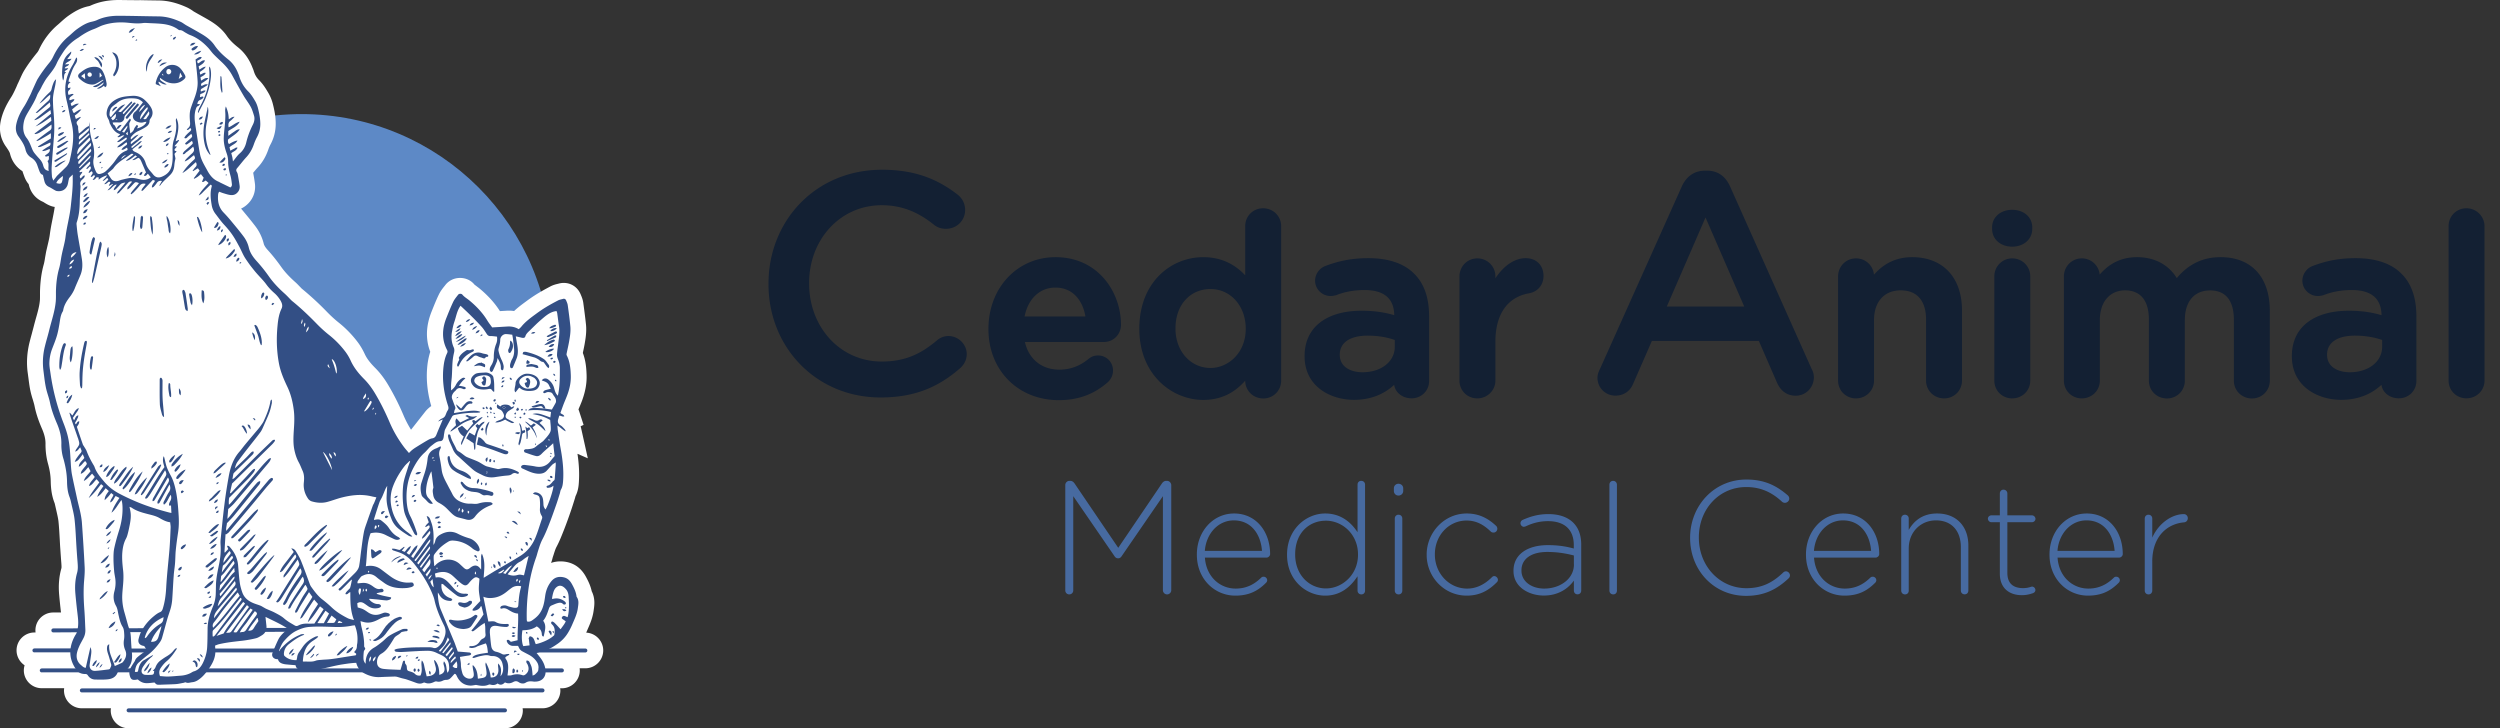
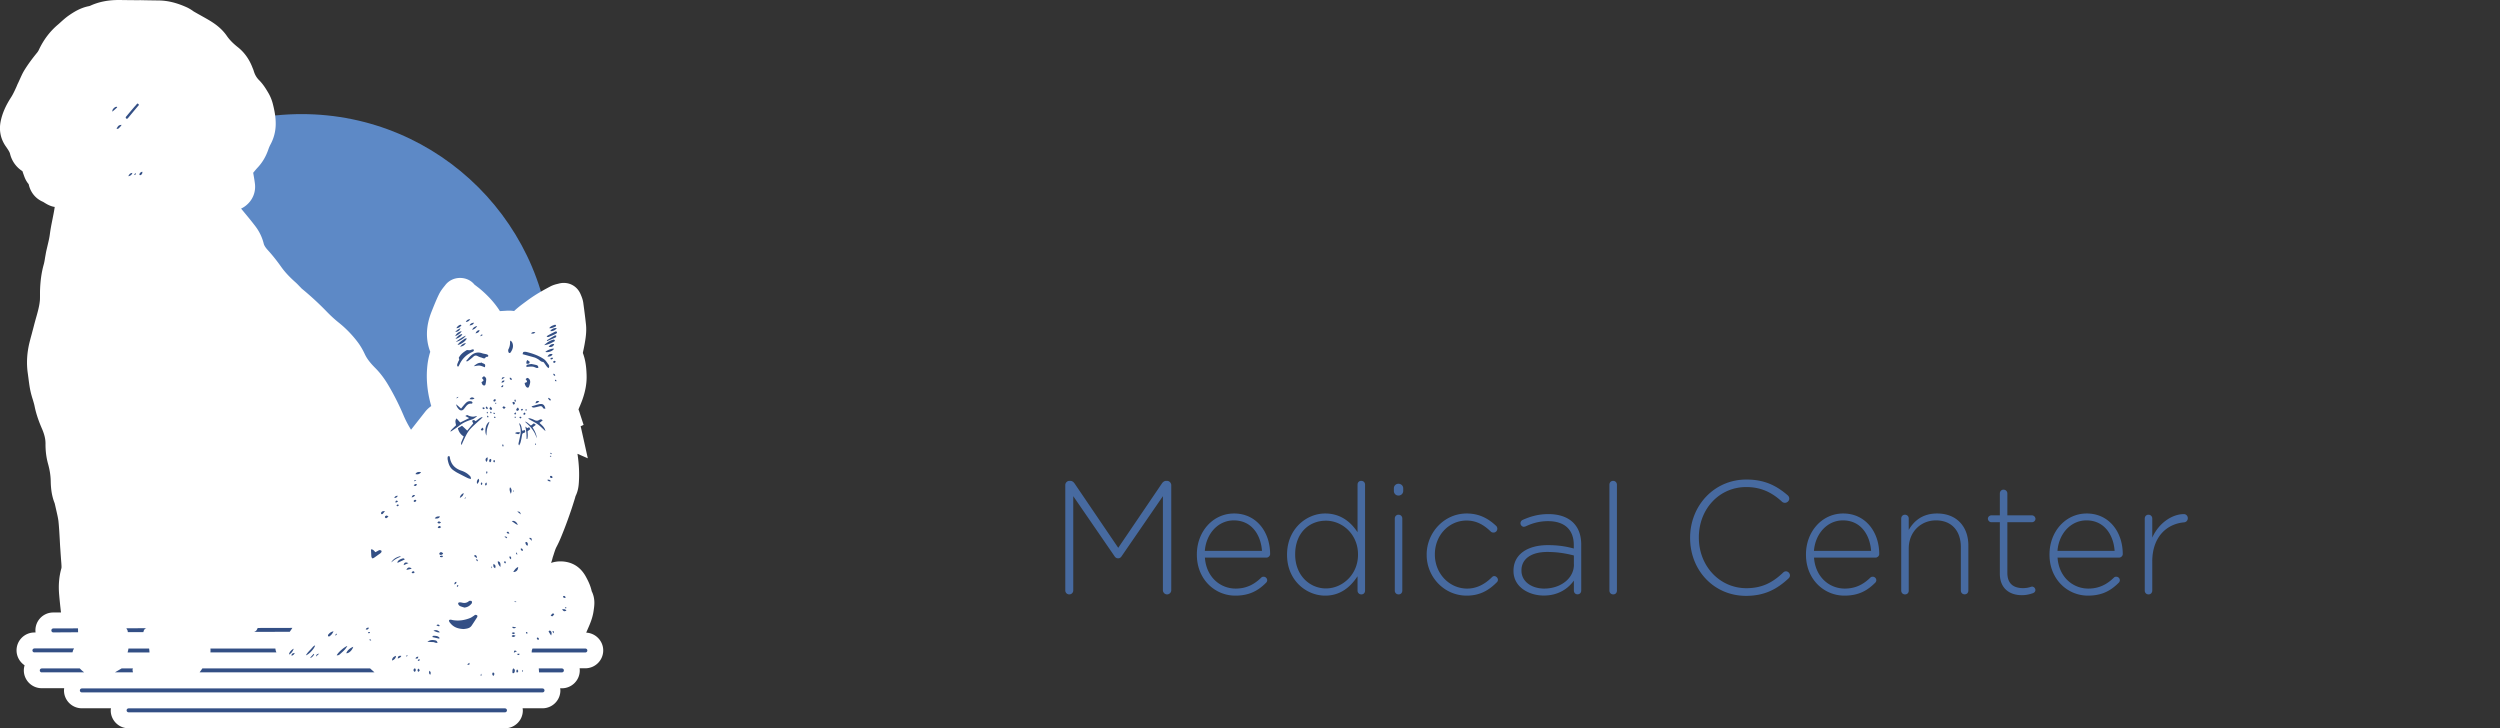
<svg xmlns="http://www.w3.org/2000/svg" id="Layer_1" x="0" y="0" version="1.1" viewBox="0 0 326.25 95.04" xml:space="preserve">
  <rect x="0" y="0" width="326.25" height="95.04" fill="#333333" stroke="none" />
  <style>.st2{fill-rule:evenodd;clip-rule:evenodd;fill:#334f85}.st3{fill:#132033}.st4{fill:#476aa0}</style>
  <g>
    <g>
      <circle cx="39.36" cy="47.52" r="32.63" fill="#5d89c6" />
      <path fill="#fff" d="M76.5 82.56l.09-.21.12-.28c.29-.66.62-1.41.75-2.32l.02-.14c.08-.54.23-1.48-.26-2.45-.16-.74-.46-1.34-.74-1.86-.59-1.1-1.46-1.76-2.58-1.97-.26-.05-.52-.07-.77-.07-.43 0-.83.07-1.21.2v-.01c.07-.19.13-.39.18-.59.02-.08.04-.16.07-.24l.07-.21c.13-.41.24-.77.39-1.05.4-.75.69-1.51.98-2.24.33-.84.61-1.63.91-2.5.14-.41.27-.82.4-1.24l.11-.35c.03-.1.05-.19.08-.29.32-.64.4-1.27.43-1.76.08-1.16.03-2.35-.18-3.76l1.35.59-.88-3.96-.06-.22.39-.18-.57-1.75c-.03-.09-.06-.18-.1-.26.06-.16.12-.31.19-.46.12-.29.24-.58.34-.87.39-1.11.57-2.15.53-3.19-.03-.92-.12-1.89-.49-2.86.01-.03.02-.07.02-.1.07-.33.14-.65.2-.98.14-.8.29-1.66.19-2.64-.09-.85-.21-1.77-.35-2.81-.06-.45-.22-.82-.32-1.06l-.03-.07c-.38-.91-1.22-1.48-2.2-1.48-.25 0-.49.04-.73.11l-.09.02c-.21.05-.53.13-.89.31-.66.35-1.24.67-1.76.99-.44.27-.9.58-1.44.98l-.04.03c-.49.36-1.02.75-1.53 1.23-.24-.04-.48-.05-.72-.05-.1 0-.19 0-.29.01l-.84.05c-.66-1.04-1.53-2.01-2.66-2.95-.15-.12-.3-.23-.45-.35-.08-.06-.2-.14-.23-.18-.44-.54-1.12-.85-1.86-.85-.76 0-1.45.33-1.91.91l-.11.14c-.24.3-.54.67-.77 1.16-.32.66-.58 1.32-.84 1.96l-.09.23c-.74 1.85-.8 3.61-.17 5.24-.15.46-.26.95-.34 1.49-.24 1.82-.09 3.65.47 5.59-.29.2-.55.44-.77.71l-1.87 2.38c-.37-.6-.7-1.22-.97-1.86-.58-1.37-1.25-2.7-1.99-3.95-.52-.88-1.08-1.62-1.71-2.25-.68-.68-1.1-1.24-1.36-1.8-.29-.63-.63-1.19-1.01-1.68-.71-.92-1.51-1.73-2.37-2.42-.53-.42-1.04-.89-1.53-1.39a39.026 39.026 0 00-3.34-3.08c-.07-.08-.15-.16-.23-.24-.21-.22-.43-.45-.66-.65-.77-.69-1.32-1.3-1.75-1.9-.55-.78-1.14-1.53-1.77-2.22-.3-.33-.47-.6-.53-.83a6.15 6.15 0 00-1.06-2.24c-.43-.57-.88-1.12-1.32-1.65l-.38-.46c-.07-.08-.13-.16-.2-.24.2-.09.4-.21.58-.35.93-.72 1.38-1.8 1.22-2.96-.06-.46-.14-.91-.22-1.36.2-.24.39-.48.6-.7.62-.67 1.07-1.44 1.38-2.35.08-.23.17-.44.26-.61.45-.82.68-1.7.7-2.62.02-.96-.16-1.84-.34-2.57a5.62 5.62 0 00-.6-1.54c-.3-.51-.67-1.14-1.23-1.7-.32-.32-.54-.69-.69-1.18a2.74 2.74 0 00-.15-.4l-.02-.05c-.42-1.1-1.06-2-1.91-2.67-.64-.51-1.09-.97-1.42-1.45-.72-1.05-1.66-1.68-2.48-2.16-.34-.2-.69-.39-1.04-.59-.26-.14-.52-.29-.78-.44-.06-.03-.11-.07-.16-.11-.18-.12-.43-.29-.75-.44-1.34-.61-2.53-.9-3.74-.91-.77-.01-1.55-.02-2.32-.04-.88.01-1.82-.01-2.76-.02h-.1c-1.42 0-2.64.25-3.74.76-.01 0-.06.03-.24.06-1.07.23-1.9.76-2.59 1.24-.39.28-.72.58-1.01.84-.12.11-.24.22-.36.32-1.04.88-1.88 1.99-2.49 3.31-.05.1-.12.22-.21.33-.68.83-1.21 1.56-1.67 2.3-.15.25-.27.48-.37.7-.15.32-.29.64-.44.96l-.06.12c-.04.09-.08.18-.11.26-.04.09-.08.19-.12.27l-.18.39c-.16.33-.32.64-.48.88C.72 13.83.3 14.81.09 15.82c-.24 1.17-.02 2.29.65 3.26l.05.07c.24.35.45.66.51.88.23.97.8 1.78 1.63 2.31l.01.04c.08.24.17.49.26.73.15.38.33.68.54.92.02.07.03.14.05.2.26.96.9 1.71 1.8 2.1.07.03.14.08.22.13.11.07.22.13.34.2.21.11.53.27.94.34.02 0 .03 0 .05.01-.07.51-.18 1.04-.29 1.6-.13.64-.26 1.3-.35 2-.05.39-.15.83-.26 1.29l-.21.9c-.05.26-.09.51-.14.77-.05.33-.1.64-.17.9-.31 1.08-.47 2.27-.5 3.62v.44c0 .23 0 .44-.01.62-.06.75-.28 1.55-.52 2.38-.1.36-.2.72-.29 1.08-.08.32-.17.63-.25.95-.11.39-.21.77-.31 1.17-.32 1.33-.4 2.65-.22 3.94.03.2.05.39.08.59.1.77.19 1.58.44 2.42.04.15.09.31.14.46.09.31.18.6.23.85.23 1.17.65 2.23.99 3.01.3.71.44 1.3.44 1.88-.01.95.1 1.82.33 2.65.22.79.34 1.54.35 2.29.02.83.1 1.81.5 2.82.03.08.07.28.09.36l.15.66c.11.49.22.95.27 1.37.08.78.12 1.56.17 2.4.02.39.04.79.07 1.18.04.6.08 1.21.13 1.81.02.3.05.62.01.75-.3 1.06-.4 2.18-.29 3.44.07.79.15 1.57.24 2.32H6.94a2.324 2.324 0 00-2.3 2.61h-.15c-1.28 0-2.33 1.04-2.33 2.33 0 .81.42 1.53 1.05 1.95-.06.21-.1.43-.1.66 0 1.28 1.04 2.33 2.33 2.33h2.93c0 .1-.02.19-.02.29 0 1.28 1.04 2.33 2.33 2.33h3.8c-.01.09-.03.19-.03.28 0 1.28 1.04 2.33 2.33 2.33H65.9c1.28 0 2.33-1.04 2.33-2.33 0-.1-.02-.19-.03-.28h2.6c1.28 0 2.33-1.04 2.33-2.33 0-.1-.02-.19-.03-.28h.23c1.28 0 2.33-1.04 2.33-2.33 0-.1-.01-.19-.02-.28h.75c1.28 0 2.33-1.04 2.33-2.33 0-1.24-.99-2.26-2.22-2.32z" />
      <g>
        <path d="M6.95 82.53c-.14 0-.25-.11-.25-.26s.11-.26.25-.26l3.23-.01c0 .16 0 .33.01.51l-3.24.02zm9.55-.54l2.63-.01c-.05 0-.33.04-.42.51h-2.03c0-.32-.17-.36-.18-.5zm17.13-.04l4.52-.01s-.14.25-.34.51l-4.66.01c.17-.05.33-.15.4-.34.03-.06.05-.11.08-.17zM16.78 92.96c-.14 0-.26-.11-.26-.26 0-.14.11-.26.26-.26H65.9c.14 0 .26.11.26.26 0 .14-.11.26-.26.26H16.78zm-6.1-2.6c-.14 0-.26-.11-.26-.26 0-.14.11-.26.26-.26H70.8c.14 0 .26.11.26.26 0 .14-.11.26-.26.26H10.68zm-5.23-2.61c-.14 0-.26-.11-.26-.26 0-.14.11-.26.26-.26h4.96c.19.2.38.37.57.51H5.45v.01zm10.42-.52h1.47c-.03.36-.12-.1.01.51H15l.87-.51zm10.54 0H48.3l.57.51H26.05c.12-.16.24-.34.36-.51zm43.9 0h3.02c.14 0 .26.11.26.26 0 .14-.11.26-.26.26h-2.98l-.04-.52zM4.49 85.14c-.14 0-.26-.11-.26-.26 0-.14.11-.26.26-.26h5.17c-.09.16-.17.32-.2.51H4.49v.01zm12.27-.51h2.7c.02.09.03.18.03.25 0 .09.01.18.02.27h-2.86c.07-.29.11-.4.11-.52zm10.7 0h8.47c.03.23.08.4.14.51h-8.61c.02-.16.02-.34 0-.51zm42.03 0h6.9c.14 0 .26.11.26.26 0 .14-.11.26-.26.26h-7.01c-.01-.2.03-.37.11-.52z" class="st2" />
        <g>
-           <path d="M70.03 85.22c.17.21.31.39.45.57.38.49.64 1.03.71 1.65.1.88-.43 1.49-1.31 1.51-.07 0-.15.01-.22 0-.37-.05-.71-.08-1.06.14-.27.17-.62.13-.9-.06-.26-.18-.48-.16-.74-.02-.33.18-.69.23-1.06.04-.28.29-.59.43-.96.14-.29.22-.6.25-.93.15a.394.394 0 00-.24.01c-.58.26-1.16.13-1.66.03-.28.04-.49.09-.7.09-.87-.03-1.45-.49-1.8-1.25-.08-.17-.15-.3-.3-.28-.22.24-.39.46-.6.63-.11.09-.29.15-.43.15-.19 0-.36.04-.52.12-.25.12-.5.16-.78.09a.43.43 0 00-.27.04c-.41.2-.81.31-1.26.12-.06-.03-.17-.01-.23.02-.32.16-.64.11-.95-.01-.41-.15-.82-.3-1.23-.44-.19-.06-.4-.1-.6-.15-.22-.06-.43-.13-.65-.19-.1-.02-.21-.03-.32-.03-.63.02-1.26.04-1.89.07-.74.04-1.42-.16-2.06-.5-.53-.29-.88-.75-1.03-1.36-.6.02-1.18.11-1.77.2-.98.15-1.94.42-2.91.62-.79.16-1.6.29-2.42.16-.38-.06-.74-.2-.82-.67-.39-.03-.77-.06-1.16-.1-.14-.01-.29-.03-.43-.07-.34-.08-.61-.24-.7-.6-.11-.02-.21-.02-.3-.04-.39-.12-.56-.44-.41-.82.23-.57.47-1.14.74-1.7.23-.47.61-.84 1.01-1.18.08-.07.17-.14.28-.23-.93-.63-1.94-1.06-2.95-1.57.04.43.08.79.12 1.16.06.54-.13.96-.58 1.24-.25.15-.5.32-.77.39-.57.14-1.16.25-1.75.32-1.04.12-2.07.22-3.09.46-.17.04-.34.12-.51.18.01.27.04.51.04.75 0 .89-.4 1.64-.9 2.34-.29.41-.61.81-1 1.14-.33.27-.67.51-1.12.55-.28.03-.56.16-.85.02-.07-.03-.18.04-.28.06-.34.06-.69.15-1.03.17-.68.04-1.36.05-2.03.08-.42.02-.48-.01-.73-.29-.41.03-.79.11-1.17.08-.37-.03-.72-.2-1.01-.48-.04.01-.09.01-.14.02-.59.12-.8-.02-.93-.6-.07-.29-.05-.59.09-.85.14-.29.33-.56.5-.84.03-.05.08-.1.1-.15.08-.29.3-.47.51-.64.24-.19.48-.37.72-.55.1-.08.2-.17.3-.25-.11-.17-.2-.32-.32-.5-.03-.01-.1-.02-.17-.04-.45-.1-.68-.43-.56-.89.09-.35.2-.71.37-1.02.38-.7.87-1.31 1.48-1.83.3-.25.59-.5.96-.65.17-.07.26-.21.33-.4.29-.91.41-1.85.46-2.79.09-1.64.28-3.26.42-4.89.08-.98.12-1.96.16-2.94.01-.23-.04-.46-.06-.7-.54-.07-.98-.32-1.42-.57-.46-.26-.97-.37-1.48-.5-.74-.19-1.48-.39-2.12-.83-.07-.05-.17-.07-.29-.12.05.24.1.44.13.64.09.55.02 1.09-.08 1.63-.07.36-.14.72-.23 1.07-.07.28-.14.57-.28.82-.34.64-.45 1.33-.49 2.04-.03.7.04 1.4.12 2.1.05.44.05.89.03 1.34-.03.61-.11 1.21-.14 1.81-.04.79.06 1.56.28 2.32.17.58.32 1.17.49 1.75.05.16.11.32.17.48.14.38.17.78.19 1.18.03.63.07 1.26.13 1.88.04.48.03.96-.15 1.4-.29.68-.64 1.05-1.44 1.06h-.21c-.03.04-.05.07-.07.1-.22.59-.7.83-1.27.89-.54.06-1.09.04-1.63.03-.42 0-.75-.19-.98-.54-.09-.14-.2-.19-.36-.18-.11.01-.22-.02-.32-.03-.34-.06-.6-.22-.81-.51-.95-1.3-1.03-2.67-.37-4.11.08-.16.16-.33.26-.48.2-.29.25-.63.3-.96.1-.7-.01-1.39-.09-2.08-.09-.77-.17-1.54-.24-2.32-.08-.91-.03-1.82.22-2.7.14-.49.1-.98.06-1.48-.05-.59-.09-1.18-.13-1.78-.08-1.22-.12-2.45-.25-3.66-.08-.76-.29-1.5-.45-2.24-.05-.23-.11-.47-.19-.69-.27-.68-.34-1.39-.35-2.11-.02-.95-.18-1.88-.43-2.8a6.21 6.21 0 01-.31-2.11c.01-.95-.23-1.84-.61-2.71-.36-.84-.68-1.71-.87-2.62-.1-.5-.27-.98-.41-1.47-.25-.89-.33-1.81-.45-2.72a8.51 8.51 0 01.19-3.18c.17-.71.39-1.4.56-2.11.31-1.26.75-2.49.86-3.79.03-.4.02-.8.02-1.2.02-1.05.13-2.08.42-3.09.17-.59.22-1.21.35-1.82.16-.78.4-1.56.49-2.35.17-1.32.54-2.61.68-3.94.13-1.22.28-2.43.25-3.66v-.46c-.18.18-.33.3-.45.44-.05.07-.05.18-.08.27-.06.26-.08.53-.19.77-.27.57-.79.76-1.35.67-.09-.01-.18-.06-.27-.11-.24-.13-.47-.29-.72-.41-.34-.15-.54-.4-.63-.75-.07-.27-.13-.54-.2-.84-.26-.05-.37-.27-.46-.5-.1-.25-.18-.5-.27-.75-.15-.43-.41-.76-.8-1-.39-.24-.64-.61-.74-1.04-.15-.64-.51-1.14-.87-1.66-.37-.48-.46-1.03-.34-1.63.18-.87.57-1.64 1.05-2.38.29-.46.52-.96.77-1.44.1-.2.19-.42.28-.63.16-.35.32-.71.48-1.06.08-.16.15-.33.25-.48.45-.73.96-1.42 1.51-2.09.19-.23.35-.49.48-.76.47-1 1.1-1.88 1.95-2.6.41-.34.78-.73 1.22-1.04.56-.39 1.15-.77 1.84-.92.23-.05.47-.11.69-.21.93-.44 1.93-.58 2.94-.57 1.71.01 3.42.06 5.13.08 1.03.01 1.98.31 2.91.73.26.13.48.32.74.46.6.34 1.21.67 1.8 1.02.7.4 1.35.86 1.82 1.54.5.74 1.14 1.34 1.84 1.9.59.47.99 1.09 1.26 1.79.04.1.09.2.12.31.23.79.62 1.48 1.22 2.07.36.36.64.82.9 1.27.17.3.29.64.37.98.16.67.29 1.35.28 2.05-.01.6-.16 1.14-.45 1.67-.16.3-.29.61-.4.93-.21.61-.51 1.14-.94 1.62-.43.46-.81.97-1.22 1.45-.15.17-.17.33-.05.52.07.11.11.25.13.37.08.47.17.93.23 1.4.06.43-.1.78-.44 1.05-.28.21-.59.22-.9.16-.27-.05-.54-.14-.8-.22-.17-.05-.34-.12-.52-.19-.16.19-.15.42-.16.63-.04.8.18 1.53.74 2.1.33.34.64.69.94 1.05.55.67 1.12 1.34 1.64 2.04.33.43.57.92.7 1.47.16.68.55 1.24 1.01 1.75.58.64 1.12 1.31 1.61 2.01.59.84 1.3 1.57 2.06 2.25.29.26.55.55.82.82.05.05.1.1.16.15 1.12.9 2.15 1.89 3.15 2.91.54.56 1.11 1.08 1.72 1.56.76.61 1.44 1.31 2.03 2.08.3.39.56.83.76 1.28.43.92 1.06 1.68 1.76 2.38.55.56 1 1.18 1.4 1.85.71 1.19 1.32 2.42 1.87 3.7.48 1.14 1.1 2.21 1.84 3.21.21.29.46.56.71.86.14-.14.27-.28.43-.41.15-.12.31-.23.47-.33.51-.32 1.03-.64 1.55-.94.18-.1.37-.2.57-.23.35-.05.48-.26.59-.55.25-.63.53-1.25.8-1.9-.22.02-.39.19-.6.24.15-.19.34-.32.55-.41.22-.09.35-.25.43-.46.08-.19.14-.39.26-.56.16-.23.11-.44.03-.68-.55-1.69-.78-3.43-.55-5.2.07-.55.2-1.1.45-1.61.07-.15.07-.26-.01-.41-.73-1.39-.64-2.81-.07-4.22.28-.7.56-1.4.88-2.07.16-.33.41-.62.64-.92.13-.16.42-.16.55-.01.26.32.63.52.94.78.9.75 1.7 1.59 2.31 2.59.2.33.44.63.64.91.69-.04 1.34-.08 1.99-.12.52-.03 1.01.07 1.48.35.11-.11.23-.2.32-.31.53-.66 1.21-1.16 1.88-1.65.42-.31.85-.61 1.29-.88.54-.33 1.09-.63 1.65-.92.19-.1.41-.13.62-.19.19-.06.34.01.42.19.08.2.18.4.21.62.13.91.25 1.83.34 2.74.07.69-.05 1.38-.17 2.06-.09.5-.21 1-.31 1.49-.02.09-.03.2.01.27.42.82.5 1.71.53 2.61.03.84-.13 1.64-.41 2.42-.15.43-.34.85-.51 1.28-.15.39-.29.79-.44 1.2.14.17.43.18.51.44-.25.11-.42-.11-.66-.08-.04.13-.07.27-.12.41-.12.36-.07.64.29.85.19.11.35.3.51.47.08.08.13.19.16.31-.39-.17-.66-.51-1.08-.76.02.27.03.47.06.66.11.78.22 1.56.36 2.33.26 1.43.43 2.85.32 4.3-.03.37-.08.74-.28 1.08-.08.14-.09.33-.14.49-.16.51-.31 1.02-.49 1.52-.28.8-.56 1.6-.87 2.39-.27.7-.55 1.4-.9 2.06-.27.51-.43 1.05-.6 1.59-.08.25-.14.52-.23.77-.4 1.12-.7 2.27-.9 3.44-.25 1.54-.36 3.08-.33 4.64 0 .1.02.19.03.29.24.09.46.01.63-.1.3-.2.59-.42.83-.69.63-.7.79-1.59.91-2.49.1-.75.36-1.43.86-2.01.4-.46.91-.59 1.51-.47.57.11.88.45 1.14.92.26.48.5.97.58 1.52 0 .04.01.08.02.11.35.49.22 1.02.15 1.55-.11.74-.44 1.41-.73 2.09-.15.35-.32.68-.51 1-.34.58-.79 1.07-1.34 1.46-.63.44-1.27.85-2.05.98-.22.07-.45.17-.74.26zM15.2 16.75c.06.25.29.28.48.39.43-.56.84-1.1 1.28-1.67.07.1.12.17.13.18-.09.21-.23.38-.22.55.01.39.08.79.13 1.22.23-.18.41-.31.49-.57.06-.19.21-.35.33-.52.01-.01.04-.01.08-.02.04.05.09.1.13.15-.05.1-.1.19-.15.3.63-.15 1.15-.51 1.23-.87-.11.02-.22.02-.32.05-.33.12-.64.05-.95-.08-.58-.24-.68-.91-.18-1.3.08-.07.16-.15.23-.23.21-.26.42-.53.63-.8.05-.06.09-.13.13-.19-.42-.36-.62-.46-1.19-.5-.8-.05-1.57.06-2.21.61-.17.14-.35.26-.52.4-.35.27-.41.67-.44 1.07-.01.13.05.28.18.37.99-1.25 1.34-1.57 1.88-1.67l-.91.94c.32.09.32.09.48-.07.37-.38.74-.77 1.11-1.15.04-.04.11-.07.18-.11.1.19-.04.27-.12.36-.33.35-.67.7-1 1.05-.1.11-.09.18.06.25.09-.11.18-.21.27-.31.31-.36.62-.71.93-1.07.11-.13.23-.2.37-.04-.45.51-.89 1.02-1.33 1.52-.09.1-.15.2-.16.35-.01.41-.36.68-.77.64-.24-.02-.49 0-.76 0 .04.11.06.26.11.28.24.09.23.36.39.49-.03 0-.01 0 0 0zm5.68 71.48c.37.02.72.07 1.06.06.57-.02 1.14-.08 1.7-.12.4-.03.79-.13 1.16-.3.17-.08.33-.21.51-.26.58-.16.93-.61 1.16-1.08.3-.61.51-1.29.56-1.98.05-.81.05-1.62.06-2.43 0-1.04.29-2.01.69-2.95.22-.51.34-1.03.37-1.58.02-.39.02-.77.03-1.16.01-.99.24-1.95.43-2.91.17-.83.23-1.65.17-2.49-.01-.21-.01-.41.01-.62.16-1.51.3-3.02.49-4.52.15-1.23.34-2.45.56-3.67.21-1.2.59-2.35 1.42-3.29.26-.3.49-.63.75-.94.54-.65 1.09-1.3 1.64-1.95.14-.17.28-.34.4-.52.13-.18.26-.35.35-.54.37-.81.71-1.62.87-2.5.02-.12.02-.26.2-.34 0 .19.03.35 0 .49-.09.41-.18.83-.33 1.23-.21.56-.46 1.09-.7 1.64-.14.31-.26.63-.46.9-.51.69-1.06 1.36-1.59 2.04-.47.6-.94 1.21-1.39 1.82-.19.26-.28.58-.36.87.48-.45.97-.91 1.44-1.37.22-.21.41-.44.63-.66.1-.1.2-.21.38-.17.06.22-.08.35-.2.47-.77.76-1.54 1.51-2.31 2.26-.06.06-.12.13-.13.2-.05.22-.08.44-.12.67.14-.05.23-.12.31-.2.92-.92 1.83-1.85 2.75-2.76.66-.66 1.34-1.31 2.01-1.95.12-.12.24-.27.47-.22 0 .06.02.12 0 .15-.11.15-.21.29-.34.42-.71.7-1.42 1.4-2.13 2.09-1.01.98-2.01 1.97-3.02 2.95-.03.03-.09.07-.1.11-.1.41-.19.83-.28 1.25.1 0 .14-.03.17-.06.6-.64 1.19-1.28 1.79-1.91.3-.32.59-.65.89-.96.11-.12.22-.25.43-.24-.02.25-.15.41-.28.57-.24.29-.48.58-.75.84-.73.74-1.47 1.48-2.21 2.22-.05.05-.13.1-.14.16-.05.29-.06.58-.03.88.15-.12.26-.24.37-.37l3.82-4.54c.28-.33.58-.65.89-.96.1-.11.22-.21.41-.21-.06.35-.28.57-.47.8-1.44 1.71-2.88 3.41-4.33 5.1-.22.25-.48.47-.78.74-.03.35-.07.78-.11 1.29.13-.15.22-.23.29-.32.85-1.06 1.69-2.13 2.55-3.18.31-.39.63-.77.96-1.14.12-.14.26-.27.48-.29.04.31-.15.48-.3.66-1.03 1.28-2.06 2.55-3.1 3.82-.26.32-.56.6-.84.91-.03.03-.1.06-.1.1-.02.32-.15.64-.08 1 .41-.5.79-.97 1.18-1.43.94-1.13 1.88-2.26 2.82-3.38.5-.6.99-1.19 1.5-1.79.1-.12.22-.22.35-.3.05-.03.17.01.22.05.03.03.02.13 0 .2-.02.05-.07.09-.11.14-.26.3-.54.6-.79.9-.61.74-1.21 1.48-1.83 2.22-1 1.19-2 2.38-3 3.56-.1.12-.25.2-.37.29-.02-.01-.05-.02-.07-.04-.05.79-.1 1.58-.14 2.38.02.01.05.02.07.02l.42-.45c-.06-.15-.11-.28-.16-.41.22-.06.31.08.4.18.59.67.97 1.44 1.05 2.35.07.76.11 1.52.22 2.28.06.44.19.88.34 1.3.24.64.74 1.06 1.37 1.33.32.14.66.23.99.36.12.05.23.12.35.19.13.07.25.15.38.21.39.18.79.32 1.16.52.42.22.85.44 1.2.75.42.37.89.62 1.36.9.16.1.31.11.48.02.36-.19.75-.26 1.16-.25.34.01.67 0 .94 0 .43-.67.81-1.26 1.21-1.88-.16-.13-.31-.25-.47-.37-.52.74-.95 1.49-1.6 2.07.26-.89.86-1.58 1.34-2.38-.16-.18-.33-.37-.51-.58-.07.11-.12.19-.18.26-.41.63-.82 1.26-1.24 1.88-.09.13-.17.29-.42.35.4-1.07 1.09-1.91 1.61-2.84-.15-.21-.28-.39-.44-.62-.4.65-.79 1.26-1.17 1.88-.13.22-.23.45-.36.67-.04.07-.13.11-.19.17-.16-.16-.07-.29-.01-.4.27-.53.54-1.06.83-1.57.19-.34.42-.65.63-.98.05-.07.09-.19.06-.26-.06-.16-.15-.31-.24-.46-.05.05-.08.06-.09.08-.61.96-1.34 1.85-1.86 2.87-.02.03-.03.08-.06.09-.06.04-.13.06-.2.1-.02-.06-.06-.14-.04-.19.09-.21.18-.43.3-.62.52-.82 1.03-1.64 1.59-2.44.24-.34.17-.62 0-.96-.08.11-.16.19-.21.28-.59.99-1.33 1.88-1.81 2.94-.07.16-.19.31-.31.44-.04.04-.15.01-.22.02 0-.07-.03-.15 0-.2.09-.2.21-.38.31-.58.5-1.04 1.13-2.01 1.81-2.94.23-.31.37-.58.17-.94-.01-.03-.03-.05-.05-.09-.04.04-.07.06-.09.09-.71 1.13-1.41 2.26-2.12 3.4-.12.2-.24.39-.38.58-.07.1-.15.19-.24.27-.09.09-.2.14-.34.01.13-.19.26-.37.38-.56.51-.82 1.02-1.65 1.54-2.47.34-.55.69-1.09 1.02-1.63.05-.08.1-.2.08-.29-.04-.18-.12-.35-.2-.57-.32.44-.6.84-.88 1.23s-.56.78-.94 1.14c-.09-.23.02-.36.1-.48.24-.36.49-.72.74-1.08.22-.32.45-.63.68-.94.13-.18.15-.34-.04-.52-.07.09-.14.17-.21.26-.42.55-.83 1.11-1.25 1.65-.12.15-.22.35-.54.4.19-.57.53-.97.85-1.38.33-.42.64-.84.97-1.26-.11-.16-.2-.29-.33-.47.33.02.5.21.61.38.25.41.5.84.68 1.28.38.94.72 1.9 1.08 2.86.06.17.13.35.23.49.44.61.88 1.22 1.49 1.68.4.31.79.64 1.16.99.63.6 1.36 1.05 2.13 1.44.22.11.48.15.81.24-.48-1.22-.48-2.43-.48-3.64-.26.02-.33.38-.64.24.04-.22.2-.34.32-.48.1-.12.26-.22.3-.36.11-.34.16-.7.24-1.05-.14.07-.24.18-.34.28-.33.34-.66.68-1 1-.1.09-.24.24-.37.09-.12-.14.07-.23.16-.31.61-.61 1.23-1.21 1.84-1.82.29-.28.56-.6.64-1 .12-.68.18-1.37.27-2.05.11-.79.2-1.59.35-2.37.09-.47.27-.93.43-1.39.24-.71.5-1.42.75-2.12.04-.1.11-.19.15-.29.1-.24.2-.48.3-.75l-.51-.1c-.75-.19-1.51-.25-2.28-.18-.58.05-1.15.16-1.71.3-.64.16-1.27.41-1.91.58-.64.17-1.3.13-1.94-.05a.92.92 0 01-.56-.38c-.43-.63-.63-1.32-.55-2.1.06-.53.06-1.07-.18-1.57-.16-.35-.29-.72-.48-1.06-.28-.51-.45-1.05-.57-1.61-.18-.84-.13-1.69-.08-2.54.06-.86.11-1.72.01-2.58-.13-1.08-.37-2.12-.84-3.11-.48-1.01-.92-2.03-1.12-3.14-.3-1.65-.33-3.3-.16-4.97.07-.72.19-1.44.51-2.11.2-.4.03-.79-.17-1.12-.2-.33-.46-.64-.74-.89-.4-.35-.76-.72-1.08-1.16-.37-.51-.83-.95-1.24-1.42-.17-.19-.33-.39-.49-.59-.2-.25-.39-.49-.57-.75-.21-.3-.42-.59-.6-.91-.21-.38-.38-.79-.58-1.17-.28-.52-.56-1.05-.89-1.54-.33-.49-.71-.95-1.12-1.39-.42-.45-.76-.94-1.13-1.42a2.53 2.53 0 01-.51-1.19c-.13-.78-.22-1.57 0-2.35.04-.14.01-.24-.14-.28-.25.24-.5.49-.75.73-.26.24-.46.54-.8.68.31-.62.82-1.09 1.29-1.63a8.28 8.28 0 00-.37-.32c-.17.05-.25.25-.49.16.07-.17.14-.34.22-.53-.12-.15-.24-.31-.36-.47-.16.13-.28.25-.42.35-.14.1-.3.18-.45.26a.435.435 0 01-.06-.07c.25-.32.49-.64.76-.99-.07-.09-.15-.2-.22-.31-.24.14-.44.26-.64.38-.02-.02-.04-.04-.05-.06.12-.16.23-.33.37-.47.2-.2.19-.4.05-.65-.59.5-1.1 1.06-1.76 1.43.39-.63.87-1.16 1.41-1.65.3-.27.29-.29.11-.69-.41.27-.73.67-1.22.82.06-.13.13-.25.22-.34.23-.23.46-.46.71-.68.32-.29.37-.49.18-.91-.15.13-.29.26-.44.38-.14.12-.28.23-.43.33-.15.1-.23.32-.49.27.04-.25.22-.39.38-.53.25-.23.51-.44.76-.68.21-.2.21-.22.06-.53-.2.14-.39.29-.59.42-.1.07-.22.12-.31-.06.05-.06.1-.13.16-.18.2-.18.4-.35.6-.53.21-.19.21-.28.05-.56-.14.12-.27.24-.41.35-.13.1-.22.34-.51.18.08-.12.13-.24.22-.33.17-.19.36-.36.55-.53.15-.14.19-.26.04-.42-.17.05-.23.3-.48.23.06-.09.1-.17.16-.22.27-.2.3-.45.27-.77-.05-.6-.1-1.21.09-1.81.13-.4.28-.8.43-1.2.28-.73.5-1.48.47-2.27-.04-.88-.16-1.76-.24-2.64l-.03-.29c.26-.12.45-.4.8-.29-.08.31-.39.32-.59.49.01.06.01.12.02.17.02.05.05.1.07.16.32-.11.52-.48.93-.39-.15.4-.5.56-.83.77.03.14.06.27.1.43.28-.17.49-.36.83-.39-.19.36-.51.49-.78.71.02.1.03.2.05.32.26-.05.44-.31.73-.21-.14.32-.45.41-.69.58.03.14.05.27.08.41.31-.12.53-.43.95-.3-.1.11-.16.18-.23.23-.18.13-.35.26-.54.36-.19.1-.22.23-.14.42.27-.07.49-.32.85-.18-.09.07-.13.12-.19.16-.19.12-.39.25-.59.36-.17.09-.19.22-.13.38.21-.03.38-.21.61-.1-.15.29-.45.33-.7.46-.01.13-.02.25-.04.38.17 0 .3-.18.47-.01-.08.22-.28.3-.46.38-.23.1-.31.28-.35.53h.36c-.1.11-.15.21-.22.24-.25.08-.29.29-.36.5-.21.71-.13 1.42-.02 2.13.11.68.21 1.37.32 2.05.09.57.17 1.15.29 1.72.16.73.57 1.36.92 2.01.35.66.8 1.22 1.52 1.5.06.02.1.07.16.09.45.22.91.44 1.34.65.19-.13.22-.29.2-.45-.04-.34-.08-.68-.16-1-.17-.63-.34-1.27-.33-1.93 0-.38-.07-.74-.2-1.1-.24-.67-.4-1.36-.37-2.06.02-.65.12-1.3.17-1.96.03-.46.06-.92.02-1.38-.02-.23 0-.43.08-.7.26.56.37 1.09.38 1.67.26-.1.41-.35.76-.31-.2.2-.35.38-.53.51-.32.23-.29.53-.25.86.51-.19.88-.61 1.45-.73-.35.65-1 .85-1.49 1.22v.62c.27-.19.49-.36.72-.51.23-.14.42-.36.79-.34-.42.63-1.06.9-1.55 1.35-.01.36-.01.36.13.58.34-.19.68-.41 1.11-.47-.22.47-.73.56-1.04.89.04.14.07.28.11.44.18-.1.32-.19.48-.26.14-.06.26-.22.46-.13-.16.39-.54.49-.82.71.05.19.1.36.14.54.03.17.05.33.08.54.32-.39.57-.78.91-1.07.44-.38.69-.86.82-1.38.19-.82.49-1.6.87-2.35.19-.38.27-.79.14-1.2-.12-.38-.23-.77-.42-1.12-.27-.5-.63-.95-.92-1.44-.53-.9-1.03-1.81-1.53-2.73-.34-.61-.78-1.14-1.28-1.62-.38-.36-.76-.71-1.12-1.08-.27-.28-.48-.61-.75-.89-.66-.7-1.41-1.28-2.33-1.62-.21-.08-.41-.21-.61-.32-.24-.14-.44-.34-.75-.31-.05 0-.11-.04-.16-.07-.56-.42-1.21-.62-1.88-.72-.75-.1-1.52-.1-2.28-.15-.15-.01-.29-.01-.44.01-.63.09-1.26.04-1.89-.03-1.12-.12-2.23-.05-3.31.3-.41.13-.79.36-1.2.51-.74.27-1.4.66-2.03 1.12-.84.51-1.49 1.12-1.99 1.89-.32.49-.63.97-.87 1.51-.3.67-.78 1.22-1.22 1.8-.23.3-.41.63-.59.95-.11.19-.19.39-.3.58-.15.28-.34.54-.45.83-.27.7-.65 1.32-1.03 1.96-.27.46-.56.92-.67 1.45-.16.76-.14 1.5.37 2.15.32.41.49.89.68 1.36.08.2.18.4.31.57.2.26.42.5.64.74.23.24.41.51.5.84.03.12.07.24.12.34.12.24.31.38.63.42-.14-.44.09-.89-.18-1.28.28-.16.16-.42.19-.65-.18-.03-.36.18-.52-.03.24-.28.72-.38.63-.9-.33.11-.63.31-.99.27.07-.1.16-.17.25-.23.2-.13.41-.27.62-.38.21-.11.26-.26.19-.5-.27.12-.53.25-.79.36-.25.1-.49.26-.78.23-.01-.03-.02-.05-.03-.08.56-.35 1.12-.7 1.68-1.04v-.68c-.25.16-.45.29-.66.41-.2.12-.4.23-.6.34-.2.11-.39.24-.62.27.02-.06.04-.11.08-.14.55-.42 1.09-.85 1.66-1.24.14-.1.2-.2.22-.34.02-.13 0-.26 0-.43-.38.26-.7.52-1.05.73-.35.21-.68.49-1.12.51-.01-.02-.03-.05-.04-.07.73-.55 1.45-1.1 2.19-1.66-.01-.15-.03-.3-.04-.51-.69.48-1.3.95-2.03 1.24.68-.56 1.35-1.11 2.03-1.66-.03-.16-.05-.3-.08-.47-.35.26-.67.5-1 .73-.33.24-.65.5-1.09.59.03-.06.03-.09.04-.1.62-.51 1.23-1.02 1.86-1.52.13-.1.2-.2.17-.36-.02-.09-.03-.19-.06-.34-.12.1-.21.18-.3.25-.4.35-.8.68-1.19.99-.08.07-.17.17-.35.1.55-.52 1.06-1.04 1.61-1.51.27-.23.31-.48.28-.84-.51.36-.88.86-1.4 1.16.38-.52.81-1 1.28-1.43.16-.14.27-.29.31-.51.05-.23.12-.45.2-.66.07-.19.15-.39.38-.58-.04.37-.08.66-.14.94-.13.62-.29 1.23-.27 1.87.01.45.03.9.07 1.34.09 1.08.15 2.15.07 3.24-.1 1.32-.22 2.64-.3 3.96-.03.44 0 .9.03 1.34.01.16.1.31.17.54l.29-.36c.08-.1.16-.22.25-.31.39-.38.79-.75 1.17-1.14.15-.16.27-.37.36-.57.07-.15.09-.33.13-.49.36-1.56.6-3.11.17-4.71-.24-.91-.37-1.85-.6-2.77-.44-1.7-.15-3.26.76-4.74.17-.28.29-.59.43-.88.02-.03.06-.06.11-.1.13.37-.02.65-.19.91-.4.61-.6 1.3-.84 1.98-.03.09-.03.18-.04.28.06.01.1 0 .13.01s.06.02.13.05c-.3.19-.41.43-.33.76.09-.02.19-.03.36-.06-.08.14-.11.25-.17.29-.25.18-.21.4-.14.65.23.01.44-.19.68-.08-.17.28-.64.33-.55.78.24.03.41-.19.65-.1-.06.29-.34.35-.49.56.03.09.07.19.12.31.32-.11.56-.37.96-.3-.32.26-.6.5-.9.75.1.15.09.35.26.47.15-.1.29-.2.44-.28.14-.08.26-.21.52-.18-.16.17-.28.31-.41.43-.14.13-.3.24-.45.36.05.16.09.29.14.44.21-.1.39-.19.58-.28.02.03.04.05.06.08-.19.2-.37.39-.5.53-.15.34.18.48.16.75-.02.26.05.52.09.82.49-.31.79-.78 1.31-.98.02-.1.03-.21.05-.31.02-.09.04-.18.05-.27-.05.93.09 1.82.37 2.7.22.72.28 1.45.14 2.19-.11.59.07 1.13.32 1.65.12.25.31.35.57.28.23-.06.47-.15.65-.3.33-.28.62-.61.91-.94.24-.27.44-.58.65-.87.29-.41.66-.71 1.12-.89.26-.11.26-.13.15-.43-.23.1-.41.33-.73.29.14-.3.39-.43.61-.59.16-.12.16-.24.05-.39-.41.24-.71.65-1.23.66.1-.14.22-.26.35-.36.27-.21.54-.41.81-.62.1-.08.18-.16.03-.31-.18.12-.36.25-.54.36-.18.11-.36.25-.59.25-.01-.02-.02-.05-.04-.07.3-.25.6-.51.93-.79-.37-.11-.55.32-.92.19.15-.13.26-.24.38-.34-.05-.03-.08-.05-.11-.06-.67-.24-.96-.81-1.26-1.39-.03-.05-.02-.12-.04-.18-.04-.12-.07-.25-.14-.36-.17-.29-.26-.59-.21-.94.12-.84.63-1.35 1.36-1.71.62-.3 1.29-.34 1.95-.39.61-.04 1.19.12 1.65.54.28.26.55.55.76.88.31.49.38 1.02 0 1.53-.06.08-.13.19-.13.29 0 .37-.19.63-.47.81-.3.2-.62.37-.95.52-.4.18-.72.44-.98.78-.09.12-.07.2-.02.34.33-.26.58-.57 1-.63-.28.29-.57.56-.87.82-.14.11-.22.22-.13.42.25-.19.49-.4.75-.56.26-.16.4-.5.83-.49-.24.32-.5.54-.78.76-.23.18-.45.36-.68.55-.11.09-.1.17.02.25.21-.17.4-.33.61-.49.2-.15.34-.4.67-.42-.35.49-.86.72-1.24 1.1.1.24.31.29.49.38.6.28 1.03.71 1.23 1.36.13.42.35.8.65 1.12.1.11.19.22.28.33.32.44.7.57 1.2.36.64-.26 1.09-.69 1.27-1.39.17-.68.14-1.37.12-2.06-.01-.47.03-.92.17-1.36.08-.24.14-.49.2-.74.11-.52.16-1.05.08-1.59-.02-.16-.05-.34.06-.5.1.23.17.46.21.69.1.64-.03 1.25-.19 1.87-.04.14-.08.29-.13.47.18-.09.29-.14.4-.19l.06.06c-.07.1-.14.21-.22.31-.11.13-.23.25-.34.38-.02.02-.01.06-.01.1.09-.01.16-.01.24-.02.02.25-.41.31-.22.6.07.02.14.03.21.04-.04.2-.3.23-.25.45.04.15.07.31.11.5-.03.14-.07.32-.1.51-.03.17-.04.34-.06.51-.05.41-.19.77-.48 1.08-.45.48-.98.87-1.35 1.42-.01.02-.04.01-.14.04.14-.23.25-.42.37-.62-.3-.06-.52.02-.69.28-.11.17-.25.33-.39.48-.05.05-.13.06-.23.1-.04-.4.28-.58.4-.89-.1-.04-.19-.08-.28-.11-.41.44-.8.86-1.19 1.27-.08.08-.14.2-.31.13.09-.36.4-.57.56-.88-.35-.09-.6-.01-.81.27-.22.29-.48.55-.73.81-.1.11-.23.19-.34.28a.5.5 0 01-.08-.07c.05-.09.08-.18.14-.26.25-.31.52-.61.78-.92.06-.07.11-.14.16-.22-.45-.17-.45-.17-.74.14-.15.16-.29.32-.45.48-.08.08-.18.14-.29.22-.11-.29.11-.4.2-.54.11-.16.25-.31.39-.48-.24-.08-.39-.01-.52.14-.34.38-.68.76-1.03 1.13-.1.11-.18.25-.44.27.08-.14.11-.23.18-.31.26-.31.52-.61.78-.92.05-.06.09-.12.15-.21-.51.1-.54.12-.81.42-.14.15-.28.31-.43.45-.06.06-.15.09-.27.15-.01-.34.29-.46.37-.76-.53.11-.69.68-1.19.77.24-.26.47-.52.71-.79-.02-.02-.04-.04-.06-.05-.14.08-.28.17-.43.25-.02-.02-.03-.04-.05-.06.07-.11.14-.23.22-.36-.06-.05-.11-.09-.15-.13-.25.07-.36.36-.67.33l.54-.6c-.04-.06-.09-.14-.14-.22-.21.14-.33.36-.6.41.14-.29.46-.42.56-.75-.41.15-.77.3-1.05.56 0 0-.02-.01-.05-.02.01-.07.03-.15.05-.24-.1-.02-.19-.03-.27-.05-.17.12-.22.37-.55.36.13-.19.22-.33.3-.46a.926.926 0 00-.08-.17c-.21.04-.23.29-.48.22.06-.11.1-.21.16-.29.14-.16.12-.29-.02-.44-.12.08-.23.15-.34.23-.02-.02-.05-.04-.07-.06.06-.12.12-.25.2-.35.11-.15.15-.3.02-.45-.21.05-.25.36-.52.34.09-.36.63-.48.48-.95-.04.01-.07 0-.08.02-.41.39-.83.78-1.24 1.17-.02.02-.04.06-.04.1 0 .03.02.06.03.09.11-.02.21-.04.33-.07-.02.33-.53.5-.23.87.19-.09.26-.36.54-.4-.01.1.01.17-.02.22-.06.1-.14.2-.23.28-.28.21-.4.47-.3.82.03.11.01.24 0 .36-.03.61-.08 1.21-.09 1.82-.02.89-.1 1.77-.39 2.62-.03.09-.04.19-.03.29.04.42.08.85.14 1.26.18 1.1.39 2.2.56 3.3.1.68.08 1.36-.18 2.01-.24.6-.52 1.18-.75 1.77-.17.42-.4.8-.68 1.16-.38.5-.72 1.04-.83 1.67a.48.48 0 01-.05.17c-.32.51-.35 1.1-.45 1.67-.09.54-.19 1.08-.35 1.6-.18.59-.42 1.16-.64 1.74a5.47 5.47 0 00-.31 1.6c-.03.5.07.99.14 1.48.32 2.28.91 4.49 1.75 6.63.2.52.38 1.05.51 1.59.26 1.11.31 2.26.38 3.39.03.52.06 1.04.15 1.55.21 1.08.46 2.16.69 3.24.23 1.03.54 2.04.62 3.1.14 1.94.26 3.87.36 5.81.03.61-.03 1.23-.08 1.85-.1 1.29-.05 2.57.05 3.85.06.8.08 1.6.12 2.4.02.38-.05.75-.22 1.09-.18.37-.4.72-.57 1.1-.14.31-.26.63-.32.96-.1.58.06 1.11.53 1.5.18.15.34.35.63.37.2-.89.4-1.76.61-2.7.16.36.13.66.09.97-.06.44-.13.89-.19 1.33-.05.41.17.82.71.8.59-.03 1.18-.12 1.77-.19.06-.01.16-.06.18-.11.07-.19.21-.36.14-.58-.13-.42-.23-.84-.37-1.25-.1-.3-.2-.6-.16-.92.02-.16.03-.33.29-.42-.13 1.06.44 1.88.72 2.84.34-.15.64-.28.93-.42.05-.02.1-.07.14-.12.37-.46.55-.96.29-1.55-.19-.43-.24-.88-.16-1.35.04-.24.05-.49.03-.73-.02-.32-.03-.66-.21-.95-.29-.47-.41-1.01-.53-1.54-.09-.4-.12-.82-.33-1.19-.34-.6-.39-1.24-.21-1.9.14-.53.19-1.07.12-1.62-.04-.32-.12-.64-.15-.97-.05-.57-.09-1.14-.09-1.71 0-.46.01-.93.11-1.37.17-.78.39-1.55.63-2.31.3-.98.47-1.98.44-3.01-.01-.3-.03-.59-.13-.93-.47.56-.75 1.23-1.31 1.66.23-.69.61-1.3 1.04-1.93l-.5-.25c-.24.31-.33.7-.71.84.03-.38.32-.64.43-.99-.1-.08-.19-.15-.3-.24-.14.17-.26.34-.4.49-.14.16-.3.3-.45.45-.01-.5.28-.83.54-1.2-.14-.13-.27-.24-.41-.37-.34.44-.63.86-1.1 1.13.16-.53.5-.95.81-1.41-.11-.09-.2-.16-.31-.25-.5.66-.99 1.29-1.61 1.82.36-.74.91-1.36 1.38-2.05l-.35-.41c-.35.3-.53.75-.99.89.09-.49.49-.78.75-1.19-.11-.14-.22-.28-.35-.43-.35.36-.65.74-1.08.96.14-.54.59-.86.88-1.28-.11-.19-.19-.35-.29-.53-.32.33-.54.72-.99.88.02-.15.06-.29.13-.4.14-.21.31-.4.47-.6.25-.31.25-.35-.02-.67-.29.2-.44.58-.84.74.05-.54.47-.78.73-1.15-.06-.15-.13-.3-.21-.49-.17.23-.3.42-.45.6-.14.17-.29.34-.6.4.09-.18.14-.32.22-.43.17-.24.33-.48.53-.69.15-.16.19-.29.09-.48-.04-.08-.07-.18-.11-.29-.22.17-.3.49-.68.55.08-.16.12-.27.19-.36.43-.6.43-.6.21-1.32a.3.3 0 00-.04-.1c-.26-.76-.53-1.51-.79-2.27-.11-.33-.21-.66-.31-.99l.06-.03c.1.12.21.24.32.36.26-.34.35-.78.84-.97-.05.32-.24.49-.36.68-.13.2-.27.4-.42.61.05.09.1.2.16.31.18-.23.18-.57.57-.65-.03.12-.03.22-.07.3-.09.19-.17.38-.29.54-.09.13-.09.22.03.33.14-.14.17-.39.44-.39.01.32-.18.53-.31.72.26.78.51 1.53.77 2.27.03.1.1.19.16.28.11.2.26.39.34.6.25.66.57 1.28.94 1.89.05.08.09.17.12.26.25.69.72 1.24 1.17 1.78.55.67 1.23 1.21 2 1.62.81.43 1.65.82 2.5 1.17 1.32.54 2.69.96 4.08 1.32.08.02.15.03.26.05-.02-.34-.03-.65-.05-.97-.09 0-.16.01-.25.01-.05-.26.07-.44.17-.63.14-.25.13-.49.05-.78-.34.43-.44.98-.89 1.29-.14-.2-.05-.34.02-.48.2-.39.38-.79.62-1.15.23-.33.23-.63.08-1.01-.05.1-.1.18-.14.26l-1.08 1.98c-.07.12-.11.28-.32.26-.08-.17-.01-.33.08-.48.42-.74.83-1.48 1.27-2.21.15-.25.19-.46-.02-.72-.26.45-.51.89-.77 1.33-.29.5-.59 1-.89 1.5-.07.11-.12.27-.34.26-.03-.24.1-.42.2-.6.5-.89.99-1.78 1.51-2.66.16-.28.07-.49-.08-.77-.1.17-.18.29-.25.41-.51.81-1.01 1.63-1.52 2.44-.15.25-.32.49-.5.72-.06.07-.2.16-.26.13-.14-.07-.03-.18.01-.27.01-.03.03-.07.05-.1.81-1.23 1.5-2.55 2.39-3.74-.13-.46-.3-.93-.1-1.42.06.08.08.17.1.25.1.39.17.78.3 1.16.14.37.32.74.51 1.09.27.48.44 1 .57 1.53.31 1.24.4 2.51.48 3.78.04.69.03 1.38-.07 2.07-.12.79-.23 1.58-.31 2.38-.06.58-.05 1.16-.1 1.74-.04.53-.14 1.06-.17 1.59-.08 1.05-.12 2.11-.2 3.16-.03.35-.09.7-.18 1.04-.13.48-.31.94-.45 1.42-.24.84-.46 1.68-.7 2.52-.06.19-.16.38-.28.55-.45.64-.98 1.2-1.6 1.68-.39.3-.77.63-1.14.95-.37.32-.46.77-.52 1.23.39.02.39.02.45-.28.11-.57.32-1.07.89-1.33l.09-.06c.32-.19.64-.37.96-.55a.78.78 0 01-.25.31c-.42.33-.74.75-1.04 1.19-.09.13-.16.28-.2.42-.11.39.1.67.5.69.21.01.41.01.62 0 .42-.01.47-.06.5-.51h-.19c.13-.17.3-.3.36-.48.14-.37.35-.66.66-.89.23-.17.47-.34.72-.49.38-.22.73-.47 1-.83.09-.12.23-.22.35-.33.04.09.04.14.02.18-.38.58-.77 1.14-1.32 1.59-.27.23-.51.52-.71.81-.25.33-.29.69-.13 1.11zM72.8 51.64c.04-.19.07-.32.09-.45.18-1.03.17-2.08.17-3.12 0-.37-.06-.72-.2-1.07-.09-.22-.18-.47-.17-.7.02-.52.11-1.03.17-1.54.08-.7.2-1.39.1-2.1-.09-.59-.16-1.18-.24-1.76-.01-.1-.06-.2-.09-.31-.11.02-.2.03-.28.05-.71.17-1.23.66-1.76 1.11-.48.41-.92.86-1.37 1.3-.25.25-.55.47-.66.84-.06.21-.24.24-.49.18-.23-.06-.46-.11-.76-.18.06.34.1.61.15.88.12.65.21 1.3-.02 1.94-.14.37-.3.74-.45 1.11-.05.11-.09.25-.24.23-.16-.02-.19-.17-.19-.31 0-.1.01-.19.04-.29.06-.18.11-.38.21-.54.25-.43.32-.89.28-1.37-.04-.45-.1-.89-.15-1.33-.02-.16-.05-.33-.09-.53-.3-.03-.58-.08-.85-.08-.38.01-.72.37-.72.76 0 .36-.1.69-.19 1.03-.03.11-.06.24-.04.35.08.44.23.86.43 1.27.11.23.19.47.24.72.03.15 0 .31-.03.46-.01.06-.11.11-.16.16-.05-.06-.13-.11-.15-.18-.03-.09-.01-.19-.02-.29-.02-.41-.19-.75-.43-1.15-.04.21-.04.36-.1.49-.16.4-.34.8-.53 1.19-.03.06-.15.15-.19.13a.355.355 0 01-.18-.2c-.06-.26.06-.47.19-.68.21-.33.32-.69.32-1.07 0-.6.09-1.18.32-1.74.12-.29.14-.61.1-.92-.29-.03-.57-.08-.84-.07-.26.01-.4-.12-.52-.31-.2-.3-.39-.62-.63-.89-.48-.53-.98-1.04-1.49-1.54-.41-.41-.85-.81-1.28-1.22-.48.67-.57 1.44-.82 2.14-.14.41-.22.84-.3 1.27-.12.69-.06 1.37.23 2.02.1.22.1.45.04.7-.09.39-.16.78-.19 1.18-.05.62-.05 1.24-.09 1.85-.02.37-.08.75-.1 1.12-.02.23 0 .47 0 .77.29-.23.48-.44.61-.7.18-.35.42-.65.77-.86.14-.09.3-.17.48 0-.35.26-.59.59-.84.97.12.01.18 0 .24.01.19.04.38.08.56.14.05.02.11.14.1.16a.3.3 0 01-.19.12c-.08.01-.17-.03-.24-.06-.34-.14-.63-.13-.87.2-.07.1-.18.16-.26.26-.21.27-.35.55-.21.9.11.28.2.57.32.85.07.17.14.32.02.51-.07.12-.08.29-.12.46.52-.08 1-.17 1.47-.22.54-.06 1.08-.15 1.63-.05.11.02.21.06.35.1-.07.06-.08.09-.1.09-.12.01-.24.03-.36.03-.97 0-1.94.08-2.89.29-.15.03-.27.08-.35.23-.3.55-.61 1.1-.9 1.66-.08.17-.09.37-.13.56-.04.19-.04.39-.09.57-.06.21-.16.39-.41.4-.49.01-.81.34-1.16.6-.33.26-.58.62-.89.9-.62.55-1.06 1.24-1.44 1.95-.73 1.37-1 2.85-.9 4.4.05.7.17 1.37.5 1.99.16.3.28.62.41.93.15.38.29.77.42 1.16.04.12.09.26-.04.37-.23-.06-.31-.26-.4-.44-.17-.33-.35-.66-.51-1.01-.27-.6-.61-1.16-.73-1.82a12.06 12.06 0 01-.12-3.12c.07-.86.39-1.65.63-2.46.08-.27.19-.54.29-.81-.02-.02-.05-.03-.07-.05-.23.23-.48.44-.67.69-.61.79-1.12 1.64-1.48 2.58-.35.91-.41 1.83-.21 2.78.28 1.36.97 2.44 2.1 3.25.16.11.3.24.45.37.07.06.12.13.17.2-.19-.01-.36-.04-.5-.13-.44-.28-.88-.56-1.28-.89-.41-.33-.73-.75-.93-1.25-.37-.94-.69-1.89-.65-2.92.02-.47.05-.94.08-1.44-.08.14-.16.27-.23.41-.15.35-.28.7-.44 1.05-.11.24-.27.46-.35.71-.23.66-.44 1.34-.65 2.01-.03.08-.04.17-.06.28.35-.08.69-.14.95.06.37.29.75.6 1 .99.33.5.7.92 1.24 1.18.09.04.15.14.24.23-.32.21-.58.13-.84.01-.36-.17-.73-.34-1.08-.52-.62-.31-1.27-.38-1.95-.22-.53 1.39-.44 2.85-.62 4.31.74-.15 1.39-.03 1.97.39.43.32.85.65 1.28.96.76.54 1.6.86 2.55.77a.81.81 0 01.22 0c.13.01.18.1.22.21.05.12.01.22-.09.28-.08.05-.17.1-.26.12-.21.05-.43.1-.64.11-1.03.07-2.01-.05-2.87-.68-.32-.24-.66-.46-.96-.72-.52-.46-1.09-.55-1.72-.26-.1.05-.23.08-.3.16-.14.14-.24.3-.36.45-.1.14-.17.28-.11.44.3-.02.58-.07.86-.06.44.02.81.21 1.16.47.29.21.6.42 1 .3.07-.02.18-.01.24.03.07.05.13.15.13.23 0 .06-.09.14-.16.17-.09.03-.19.02-.29.04-.15.03-.29.07-.44.11v.08c.6.22 1.24.33 1.87.46.01.19-.1.27-.23.31-.14.05-.28.09-.42.08-.39-.02-.77-.08-1.15-.12l-1.03-.09c-.01.02-.02.05-.04.07.09.09.16.2.26.27.26.2.55.35.89.35.24 0 .39.12.39.25.01.12-.14.23-.38.28-.51.1-.96 0-1.37-.31-.17-.12-.33-.24-.51-.35-.27-.15-.55-.16-.83.03.02.2.04.4.06.54.29.09.52.14.73.25.25.12.47.3.71.45.47.29.97.35 1.5.17.14-.05.27-.1.41-.15.22-.08.43-.03.64.04.12.04.24.13.19.27-.03.07-.16.16-.25.16-.47 0-.87.2-1.27.41-.56.29-1.14.48-1.78.33-.17-.04-.34-.09-.52-.14.05.28.08.54.14.79.2.81.36 1.63.34 2.48 0 .11.15.23.14.33-.01.12-.17.23-.18.36-.04.31-.06.63-.05.94.01.22.08.43.28.66.01-.13.01-.19.01-.25.04-.81.36-1.43 1.09-1.85.39-.22.74-.51 1.09-.79.31-.25.58-.57.91-.77.52-.32 1.09-.58 1.65-.83.18-.08.4-.06.61-.06.06 0 .11.1.17.15-.06.05-.1.12-.17.15-.06.03-.15 0-.22.02-.19.05-.43.05-.54.17-.26.3-.68.39-.89.74-.16.27-.33.54-.5.8-.31.47-.63.91-1.14 1.2-.4.23-.58.64-.58 1.11 0 .51.27.81.83.88.75.09 1.52.09 2.23.13.11-.35.21-.7.31-1.04.04-.13.12-.2.26-.13.03.15.01.33.09.41.14.14.16.29.17.46.03.38.08.42.46.52.2.06.43.14.57.28.22.23.46.28.75.24.15-.32.18-.64.16-.97-.01-.33-.08-.66.02-1 .27.29.29.66.37 1 .08.35.17.69.26 1.08.18-.03.4-.04.6-.11.47-.16.68-.55.59-1.03-.05-.25-.13-.49-.19-.74-.02-.07-.02-.15-.03-.22.03-.01.05-.01.08-.02.48.55.61 1.21.59 1.92.58-.15.79-.49.65-1.05-.03-.14-.08-.28-.1-.42-.01-.07.03-.15.06-.3.41.46.28 1.01.47 1.5.28-.33.22-.68.19-1.01-.03-.39-.2-.73-.52-1-.33-.27-.72-.4-1.08-.58-.4-.2-.82-.29-1.26-.28-.45.01-.9.02-1.34.05-.67.03-1.33.08-2 .11-.22.01-.43-.01-.65-.03-.12-.01-.24-.06-.26-.26.09-.04.18-.09.28-.11.17-.04.33-.06.5-.08 1.23-.15 2.47-.13 3.71-.14.19 0 .39.02.57.08.25.08.44 0 .64-.15.4-.31.62-.72.8-1.19.22-.56.23-1.05-.04-1.6-.52-1.05-.99-2.13-1.24-3.29-.06-.28-.17-.56-.28-.83-.56-1.38-1.36-2.63-2.28-3.79-.49-.63-1.07-1.2-1.83-1.52-.28-.12-.57-.2-.85-.3-.12-.04-.27-.05-.32-.26.38-.08.71.14 1.03.15.2-.15.38-.28.56-.42.02.02.04.05.07.07-.11.14-.23.28-.36.45.14.06.26.11.38.15.24-.28.42-.6.8-.77-.06.41-.35.62-.56.91.12.09.23.17.34.24.39-.43.55-1 1.09-1.25-.07.6-.54.97-.83 1.45.1.09.17.16.26.23.15-.24.28-.47.43-.68.56-.79 1.12-1.58 1.69-2.37.11-.15.15-.29.06-.49-.37.33-.58.8-1.04 1.02.02-.13.06-.26.13-.35.24-.32.49-.63.75-.94.13-.16.19-.3.04-.47-.15.08-.29.16-.43.24-.02-.02-.04-.05-.06-.07.06-.1.12-.2.2-.28.08-.09.17-.17.27-.28-.09-.25-.18-.51-.28-.8.21.02.32.15.4.29.09.17.14.36.21.54.29.83.32 1.68.28 2.55-.01.13 0 .25 0 .38.13-.18.2-.37.24-.56.08-.35.31-.58.59-.75.75-.44 1.53-.57 2.35-.15.48.25 1 .45 1.52.6.58.17 1.22.8 1.32 1.41.01.06.02.14-.01.17-.06.06-.17.14-.22.12-.24-.1-.49-.2-.69-.37-.73-.63-1.57-.99-2.54-1.04-.22-.01-.41.02-.59.12-.61.36-1.16.79-1.6 1.35-.14.18-.33.37-.34.57-.03.41.04.83.07 1.3.09-.07.13-.1.16-.13.89-.94 2.34-.97 3.23-.09l.45.42c.31.28.5.29.82.04.09-.07.17-.14.27-.19.4-.23.77-.15 1.05.23.02.03.06.06.14.16v-.72c0-.22-.01-.44 0-.65.01-.21-.06-.42.1-.7.49 1.07.28 2.12.23 3.15.45-.27.88-.54 1.31-.8 1.16-.69 2.33-1.35 3.47-2.06.89-.55 1.53-1.36 1.94-2.31.35-.82.59-1.69.89-2.54.06-.16.03-.27-.05-.4-.16-.26-.24-.55-.22-.86.02-.4.03-.8-.01-1.19-.04-.51-.15-.6-.66-.72-.08-.02-.15-.07-.25-.11.21-.17.27-.19.46-.15.46.09.78.41.86.88.04.23.05.46.06.69.01.25.1.46.27.65.37-.56 1.06-2.63 1.03-3.1-.11.07-.2.16-.31.2-.14.05-.3.07-.45.08-.05 0-.13-.08-.14-.13-.01-.05.07-.14.11-.15.3-.05.48-.27.66-.48.05-.06.09-.13.15-.16.14-.08.15-.21.16-.34l.12-1.67c.01-.1 0-.21 0-.39-.19.12-.33.19-.44.29-.26.26-.49.53-.74.8-.28.3-.63.39-1.02.39-.81-.01-1.49-.4-2.2-.71-.06-.03-.13-.14-.12-.2.02-.08.09-.17.17-.2.1-.04.22-.05.32-.04.44.06.89.1 1.33.19.83.18 1.51-.03 2.03-.71.06-.08.12-.15.18-.23l.35-.41c-.06-.54-.13-1.09-.19-1.67-.16.15-.28.26-.4.37-.36.32-.74.63-1.07.97-.23.24-.48.41-.8.32-.48-.12-.94-.3-1.41-.46-.02-.01-.05-.02-.06-.04-.03-.07-.09-.16-.07-.22.02-.06.1-.13.17-.15.12-.03.24-.01.36-.02.37-.04.74-.07 1.05-.35.22-.2.48-.36.72-.55.08-.06.16-.11.23-.18.23-.26.48-.52.68-.8.14-.19.28-.42.29-.65.02-.43-.05-.86-.08-1.28-.74-.43-1.51-.64-2.31-.77.39-.13.78-.08 1.15.03.39.12.77.27 1.18.41l.09-.71c-.98-.24-1.94-.32-2.99-.2.22-.28.46-.31.69-.32.33-.02.65 0 .98.03.48.04.95.11 1.43.17.17-.3.33-.57.48-.85.08-.14.07-.29.04-.45-.05-.26-.23-.42-.35-.63-.09-.15-.16-.28-.36-.32-.18-.03-.36-.06-.53.02-.08.03-.15.08-.24.09-.05.01-.13-.02-.15-.05-.02-.04-.01-.12.01-.16a.48.48 0 01.19-.16c.23-.08.48-.13.76-.21-.06-.13-.15-.28-.22-.44-.17-.39-.55-.51-.95-.64.07-.08.1-.14.15-.17.27-.16.52-.1.74.08.35.28.6.63.72 1.07.11.42.2.73.49 1.01zM57.62 76.2c-.11.9.34 1.6 1.16 1.86.03.01.08.01.1.03.06.06.11.13.16.2-.08.05-.15.13-.23.13-.65 0-1.18-.24-1.5-.84-.04-.08-.1-.15-.17-.27-.01.76.14 1.66.37 2.21.59 1.41 1.17 2.82 1.76 4.23.11.26.19.52.29.78.07.18.13.36.18.5.55.04 1.05.08 1.56.13.07.01.16.1.19.17.01.03-.08.15-.14.17-.14.05-.28.06-.43.08-.31.05-.61.1-.9.15.05.37.13.69.13 1.01 0 .4.09.77.2 1.14.12.39.48.66.89.69.35.02.6-.18.59-.53 0-.25-.07-.5-.11-.75l-.06-.44c.03-.01.06-.01.09-.02.47.46.57 1.07.61 1.74.23-.03.43-.06.62-.1.37-.07.53-.25.52-.63-.01-.3-.07-.6-.12-.9-.02-.14-.07-.27.03-.49.34.67.58 1.28.62 1.96.6.03.97-.28 1.01-.85.01-.23-.03-.46-.05-.69 0-.08.01-.15.02-.29.5.53.39 1.09.3 1.67.1-.1.17-.21.22-.33.2-.46.15-.92.02-1.39-.15-.53-.59-.87-1.14-.91-.16-.01-.33.01-.47-.04-.43-.16-.84-.04-1.25.04-.25.05-.49.14-.73.21-.1.03-.2.09-.32-.05.27-.29.62-.35.97-.43.35-.07.71-.11 1.07-.17-.07-.4-.05-.81-.28-1.22-.33.11-.67.23-1.01.35-.15.05-.28.16-.43.19-.25.06-.51.13-.76-.04.1-.2.26-.13.39-.14.43-.03.77-.23 1-.58.11-.17.23-.31.41-.39.28-.12.4-.31.36-.62-.04-.32-.02-.65-.04-.98-.01-.13-.04-.26-.07-.46-.24.16-.43.27-.61.41-.26.19-.51.41-.77.6-.1.07-.23.16-.35-.02l.19-.22c.26-.32.52-.64.76-.97.21-.28.4-.57.63-.91-.08-.31-.17-.68-.26-1.05-.03-.01-.05-.02-.08-.03l-.09.15c-.19.28-.48.4-.8.45-.07.01-.15-.03-.22-.05.02-.06.03-.14.07-.19.32-.36.65-.7.96-1.03-.07-.52-.17-.98-.19-1.45-.02-.48.05-.96.08-1.45-.34-.25-.52-.27-.83-.01-.21.17-.4.39-.57.6-.23.27-.42.35-.73.18-.23-.13-.43-.31-.63-.48-.29-.25-.56-.54-.86-.78-.68-.53-1.41-.46-2.19-.19.03.18.06.34.1.52.61-.13 1.08.11 1.49.48.32.3.6.63.89.96.39.44.85.71 1.46.67.12-.01.25.02.38.04-.01.22-.15.26-.27.3-.44.16-.88.13-1.25-.15-.53-.39-1.04-.83-1.55-1.26-.09-.07-.17-.22-.39-.21zm8.81 9.14c.01.04.02.08.04.11-.11.06-.23.12-.34.19-.2.12-.24.19-.11.37.32.46.32.98.28 1.51-.01.19-.04.38-.07.63.2-.01.39.02.55-.04.47-.15.93-.16 1.39 0 .15.05.28.01.4-.09.42-.33.52-.77.28-1.3-.05-.1-.12-.19-.16-.29-.02-.07.01-.15.02-.23.08.01.17 0 .23.04.07.04.14.11.17.18.1.23.23.46.28.7.07.33.08.66.12 1.05.12-.06.26-.09.34-.18.16-.17.37-.32.41-.58.04-.33.03-.65-.15-.95-.27-.45-.65-.78-1.11-1.02-.28-.15-.56-.29-.83-.44-.21-.11-.36-.28-.46-.5-.03-.07-.07-.15-.1-.21h-.64c-.25 0-.48-.1-.65-.28-.09-.09-.14-.22-.19-.34-.02-.04.02-.14.06-.15.06-.03.15-.03.2 0 .11.07.2.17.28.24.31-.08.59-.14.88-.21-.03-1.17.12-2.32.06-3.48-.5-.02-.88-.26-1.26-.49-.24-.15-.49-.26-.79-.18-.1.03-.25.07-.27-.08-.01-.07.09-.21.17-.24.15-.06.33-.09.49-.07.18.02.34.12.52.16.26.06.51.15.77.15.32 0 .39-.1.41-.42.05-.73.12-1.45.31-2.15.04-.08.04-.16.05-.25-.46-.08-.87-.04-1.24.22-.18.13-.35.26-.52.4-.52.44-1.08.77-1.77.88-.46.07-.91.08-1.4-.13.23 1.12.44 2.18.65 3.24.21-.01.39-.04.57-.03.12 0 .25.02.35.07.43.27.91.29 1.4.28.07 0 .15-.02.22 0 .05.01.13.06.13.1.01.06-.01.16-.05.19-.07.05-.18.1-.27.1-.2 0-.41-.02-.61-.04-.29-.03-.57-.11-.86-.11-.45 0-.68.26-.68.71 0 .07-.01.15 0 .22.05.55.09 1.11.17 1.66.05.39.22.71.67.8.24.05.49.15.71.27.19.11.35.1.55.05.13-.04.27-.03.4-.04zm-26.72-2.56c-.04.05-.06.08-.09.09-.72.26-1.32.72-1.91 1.18-.4.32-.63.73-.66 1.25 0 .1.01.24.08.3.43.41.96.56 1.57.55.03-.15.07-.27.08-.39.03-.27.14-.51.3-.72l.39-.57c.43-.64 1.03-1.09 1.73-1.4.09-.04.19-.03.29-.04.01.03.02.05.03.08-.07.06-.13.12-.2.18-.18.13-.36.25-.54.37-.94.63-1.19 1.59-1.26 2.64.05.02.08.04.11.04.51-.04 1.03.08 1.54-.11.23-.09.5-.1.75-.12.4-.04.8-.04 1.2-.09.6-.07 1.2-.17 1.8-.27.51-.08 1.02-.16 1.49-.23.23-.29-.12-.26-.17-.41.02-.05.03-.12.07-.15.21-.18.26-.42.27-.68 0-.12.03-.24.05-.36.08-.8-.02-1.56-.33-2.32-.13.02-.24.02-.34.04-.74.16-1.49.2-2.24.18-1.1-.03-2.2-.09-3.3-.01-.65.04-1.22.25-1.79.53-.62.31-1.1.79-1.55 1.3-.31.35-.47.79-.65 1.21-.01.03.01.07.02.15.07-.12.1-.23.17-.3.7-.79 1.51-1.43 2.49-1.84.17-.1.37-.14.6-.08zm32.32-4.64c.06.01.1.02.13.01.58-.14 1.1-.02 1.56.36.15.13.18.31.02.37-.07.03-.21.01-.26-.05-.2-.22-.45-.19-.68-.13-.28.07-.54.2-.81.31-.19.08-.3.23-.36.43-.19.55-.36 1.11-.75 1.57.24.31.3.66.27 1.01-.03.34-.12.67-.19 1.01 0 .02-.04.02-.07.04-.18-.07-.18-.24-.19-.39-.05-.44-.3-.72-.65-.94-.57.41-1.21.5-1.87.51-.14.74-.09 1.67.11 2.07.25-.03.51-.06.82-.1-.04-.32-.07-.6-.1-.88-.02 0-.03 0-.05.01.05-.1.11-.2.17-.32.61.08.59.65.79 1.03.81-.17 1.76-.6 2.26-1.04.06-.05.15-.11.16-.18.07-.46.12-.92-.25-1.3-.06-.06-.13-.12-.16-.2-.02-.05 0-.14.04-.19.02-.03.12-.05.16-.03.09.04.17.1.24.16.27.27.52.55.79.84.22-.35.51-.64.67-1.04-.15-.11-.29-.2-.43-.3-.12-.09-.11-.2-.01-.31.1-.1.21-.12.33-.07.11.04.22.09.35.15.04-.16.08-.29.1-.43.12-.75.08-1.5.04-2.25-.02-.33-.1-.66-.31-.92-.52-.64-1.02-.68-1.47-.12-.23.35-.32.83-.4 1.31zM17.67 20.28c-.36.29-.71.59-1.16.72-.02-.02-.03-.05-.05-.07.32-.25.63-.5.95-.75-.12-.16-.23-.13-.34-.06-.24.16-.47.34-.72.49-.57.37-1.13.74-1.53 1.32-.07.11-.18.19-.28.28-.17.15-.35.29-.5.42.18.27.3.46.43.65.2.32.5.41.85.35.19-.03.37-.12.55-.17.42-.09.85-.23 1.27-.24.39-.01.79.11 1.18.2.49.11.93.06 1.36-.28l-.38-.47c-.17.13-.24.38-.53.25.05-.09.09-.18.14-.25.05-.08.12-.14.15-.16-.21-.48-.4-.93-.59-1.37-.09-.21-.18-.42-.39-.54-.27.06-.44.33-.82.29.24-.19.43-.33.63-.48-.08-.03-.14-.08-.22-.13zm48.57 54.66c.35.15.67.2 1 .16.19-.02.38-.1.57-.11.18 0 .37.06.57.09.2-.83.39-1.65.61-2.54-.18.12-.3.19-.42.27-.23.16-.44.36-.68.48-.39.18-.67.47-.93.79-.24.29-.48.56-.72.86zm-38.43 6.99c1.3-1.3 2.31-2.8 3.47-4.18-.09-.15-.16-.28-.25-.44-.1.1-.17.18-.24.26-.52.62-1.04 1.24-1.54 1.88-.43.54-.8 1.12-1.24 1.66-.21.23-.33.46-.2.82zm3.58-3.92c-.37.47-.76.94-1.12 1.41-.75.97-1.51 1.93-2.4 2.77-.06.05-.11.14-.12.21-.02.21 0 .43 0 .64.02.01.05.03.08.04.08-.06.17-.1.23-.18.38-.5.74-1.01 1.12-1.52.76-1.01 1.52-2.01 2.28-3.01.08-.13.12-.23-.07-.36zm-2.21 4.66c.39-.74.9-1.34 1.37-1.97.48-.64.95-1.28 1.43-1.94l-.24-.21c-1.16 1.47-2.3 2.93-3.49 4.44.36-.13.65-.22.93-.32zm.33-.09c.5 0 .58-.03.71-.21l1.84-2.56c.13-.19.26-.37.43-.6-.08-.08-.15-.14-.26-.24-.92 1.21-1.8 2.39-2.72 3.61zm-10.62.63c.02.02.04.05.06.07.07-.05.15-.09.2-.16.47-.7 1.06-1.29 1.79-1.72.34-.2.37-.49.41-.86-1.23.56-2.1 1.38-2.46 2.67zm14.36-3.45c-.33.45-.66.91-.98 1.38-.31.46-.73.84-.98 1.39.14-.02.24-.05.33-.05.26 0 .41-.13.54-.34.22-.36.47-.7.71-1.05.19-.27.39-.52.57-.79.16-.22.11-.37-.19-.54zm-.56-.35c-.78.92-2.15 2.82-2.21 3.09.43.07.38.06.61-.27.21-.3.43-.58.64-.88.42-.58.83-1.16 1.25-1.76-.09-.06-.19-.12-.29-.18zm-4.76 1.27c.09-.11.14-.18.19-.24.42-.54.84-1.09 1.27-1.63.47-.58.95-1.16 1.44-1.73.11-.13.1-.23-.02-.38-.11.13-.2.23-.29.34-.18.23-.36.46-.54.68-.5.59-1.01 1.17-1.5 1.77-.27.33-.55.66-.55 1.19zm2.72-4.85c-.11.13-.18.23-.26.32-.51.63-1 1.28-1.53 1.89-.28.32-.35.69-.45 1.07.1-.08.17-.17.25-.26.64-.79 1.28-1.58 1.94-2.35.18-.22.18-.4.05-.67zm11.61 5.5c.24-.45.46-.85.68-1.26-.17-.14-.3-.24-.46-.37-.36.54-.7 1.06-1.04 1.57-.01.01 0 .02.01.03 0 .01.01.02.02.02.27.01.53.01.79.01zm-13.48-5.42c.02.01.04.01.06.02.06-.07.12-.14.17-.22.48-.64.95-1.29 1.43-1.93.21-.27.21-.27.03-.6-.39.51-.76 1.01-1.15 1.51-.12.16-.27.29-.46.48-.02.21-.05.47-.08.74zm-9.07 7.85c.6 0 .82-.16.98-.68.1-.35.21-.7.31-1.04.02-.09.04-.18.07-.34-.6.64-1.09 1.26-1.36 2.06zm8.93-6.75h.05c.31-.4.6-.81.92-1.21.32-.4.6-.85 1.02-1.18-.02-.15-.04-.31-.06-.51-.07.08-.1.11-.13.15-.54.7-1.02 1.44-1.67 2.05-.03.03-.06.08-.06.12-.02.2-.05.39-.07.58zM10.07 20.03c.03.03.06.05.08.08.07-.1.13-.2.21-.29.42-.47.84-.94 1.28-1.38.16-.16.18-.29.04-.49-.39.38-.77.78-1.17 1.14-.29.25-.41.57-.44.94zm1.77-1.38c-.1.1-.19.18-.27.26-.43.46-.86.92-1.3 1.37-.16.16-.22.3-.09.5.02-.01.05-.01.07-.02.51-.54 1.03-1.09 1.54-1.64.12-.13.12-.27.05-.47zm21.79 62.02c-.03-.01-.05-.01-.08-.02-.37.56-.85 1.04-1.16 1.66.45 0 .57-.08.76-.39.17-.29.37-.56.57-.87-.02-.11-.06-.25-.09-.38zm-4.9-2.88c.05-.03.08-.04.09-.05.58-.73 1.15-1.46 1.72-2.19.06-.08.06-.21.09-.31-.14.05-.21.12-.28.2-.36.44-.71.89-1.07 1.33-.2.24-.4.47-.62.73.02.06.04.16.07.29zm1.69-4.99c-.02-.05-.06-.15-.11-.26-.05.02-.07.03-.09.04-.37.39-.63.88-1.09 1.2-.03.02-.05.08-.06.13-.05.27-.09.54-.13.81.46-.67.96-1.27 1.48-1.92zm13.47 8.02c-.21-.16-.4-.32-.62-.49-.21.33-.39.63-.6.96h.78c.14 0 .23-.05.29-.18.04-.09.1-.18.15-.29zm12.23-7.87c-.36.5-.69.95-1.02 1.41.09.11.17.21.27.33.2-.27.34-.5.53-.71.26-.28.34-.59.22-1.03zm-1.9.27c.03-.01.04-.02.05-.02.6-.82 1.21-1.63 1.81-2.46.06-.08.06-.2.08-.31a.185.185 0 00-.07-.02c-.71.86-1.25 1.85-2.02 2.69.06.04.11.09.15.12zM10.26 21.4c.04 0 .05.01.06 0 .5-.52 1-1.05 1.5-1.57.11-.11.09-.23.04-.39-.06.04-.1.07-.13.1-.48.48-.95.96-1.43 1.44-.13.15-.09.28-.04.42zm44.35 52.26l1.42-1.94c.09-.12.13-.24.05-.43-.56.75-1.1 1.46-1.64 2.18.05.07.11.13.17.19zM11.63 16.8l-.09-.06c-.33.28-.65.57-1 .82-.23.17-.3.35-.22.61.03 0 .06.01.07-.01.38-.35.77-.7 1.14-1.06.07-.06.07-.2.1-.3zm31.71 44.55c-.1-.82-.79-2.17-1.2-2.37.41.82.8 1.59 1.2 2.37zM29.95 71.91c-.38.45-.8.85-.79 1.54.31-.39.59-.75.87-1.11.13-.16.07-.28-.08-.43zM8.22 23.02l-.06-.03c-.3.26-.65.47-.81.9.11.03.17.05.24.06.34.06.46-.01.54-.36.05-.19.06-.38.09-.57zm2.08-4.13c.44-.42.86-.82 1.27-1.22.09-.08.14-.16.03-.3-.37.33-.73.67-1.11.98-.17.15-.25.31-.19.54zm8.93-4.93c-.72.73-1.03 1.26-.92 1.61.33-.46.65-.9.96-1.34.03-.05-.02-.14-.04-.27zm24.7 34.8c.13-.67-.22-1.72-.6-1.89-.01.02-.04.05-.03.06.23.53.4 1.08.53 1.65.01.04.04.08.1.18zm3.59 4.89c.02.02.05.04.07.05.38-.25.64-.61.84-1.02.06-.11.12-.24-.02-.37-.05.02-.1.04-.12.07-.26.42-.51.85-.77 1.27zM11.85 20.36c-.03-.02-.06-.03-.09-.05-.47.49-.94.97-1.4 1.46-.02.02-.04.06-.04.1 0 .02.02.04.03.07.03-.01.07-.01.09-.03.43-.43.86-.85 1.28-1.29.06-.07.08-.17.13-.26zm45.42 64.57c.09.09.19.15.29.01.35-.47.71-.95 1.07-1.43-.06-.11-.12-.21-.18-.34-.16.35-.26.69-.45.97-.2.28-.47.51-.73.79zm-2.34-10.81c.4-.55.78-1.09 1.16-1.63.03-.04.01-.12.01-.19-.02-.01-.04-.02-.06-.02-.41.55-.83 1.1-1.25 1.66.06.06.1.12.14.18zm11.03.78c.31-.4.6-.76.88-1.12-.51.19-.78.65-1.19 1 .12.05.21.08.31.12zm-6.38 11.4c-.19.23-.35.43-.52.63.14.21.34.27.58.24.05-.28.05-.56-.06-.87zm-1.26-.66c.24-.32.48-.63.71-.93.06-.09.06-.18-.06-.25-.28.33-.55.66-.84 1.01.07.06.13.12.19.17zm.49-1.76a.185.185 0 00-.07-.02c-.34.43-.68.85-1.02 1.28.07.09.14.14.21.04.28-.36.57-.72.85-1.09.03-.06.02-.15.03-.21zM19.42 14.52c-.26.37-.48.68-.72 1 .23.07.38.04.48-.16.05-.11.14-.2.2-.3.11-.14.13-.3.04-.54zm-4.71 1.18c.34-.18.46-.45.41-.85-.22.2-.41.39-.62.58.07.1.13.18.21.27zm41.46 58.49c-.21.26-.41.52-.63.79.06.08.1.15.19.28.14-.4.54-.61.44-1.07zm2.66 12.33l.63-.63c.02.01.05.03.07.04-.04-.09-.08-.18-.13-.27-.53.5-.63.69-.57.86zM9.98 32.91c-.44.03-.8.4-.71.72.28-.18.49-.4.71-.72zm46.17 43c.21.51.26.58.45.73-.05-.35-.1-.67-.16-1.07-.13.16-.22.25-.29.34zM16.61 16.38c-.23.28-.45.54-.68.82.12.05.2.07.27.1.45-.69.45-.69.41-.92zm30.33 61.25c.08-.12.19-.62.16-.74-.01-.05-.07-.1-.11-.11-.03-.01-.09.03-.11.06-.15.18-.11.56.06.79zm-28.8-63.02c.27-.18.72-.73.78-.93-.28.07-.67.52-.78.93zm40.48 71.46c.23-.29.43-.53.61-.78.03-.04 0-.13 0-.28-.26.32-.46.55-.64.8-.03.05.01.14.03.26zM9.68 33.87c-.3.09-.52.26-.62.65.36-.14.5-.38.62-.65zm38.08 17.46c-.19.27-.36.47-.39.76.35-.16.43-.3.39-.76zM65.81 74.4c-.02-.02-.03-.05-.05-.07-.25.14-.49.29-.78.46.46.13.62-.18.83-.39zM42.93 59.13c.02.3.15.55.38.73.03-.32-.12-.55-.38-.73zm6.1 26.53c-.36.28-.43.43-.32.66.18-.17.3-.36.32-.66zm-.8.71c.13-.21.22-.43.19-.72-.25.22-.29.45-.19.72zm-8.31-42.99c.26-.24.41-.43.34-.77-.2.22-.26.45-.34.77zm9 25.7c.28-.26.3-.32.14-.54-.18.14-.2.31-.14.54zm7.04 6.57c.15-.22.33-.38.38-.66-.41.36-.45.43-.38.66zm-11.91 5.66c.26-.02.43-.02.6-.03 0-.03.01-.06.01-.08-.14-.06-.29-.12-.44-.19-.05.1-.09.17-.17.3zM15.83 20.67c.02.02.04.03.05.05.19-.17.38-.34.58-.51-.28.08-.49.22-.63.46zm28 38.9c0-.22.01-.45-.3-.57.03.25.13.43.3.57zm-.97-12.01a.31.31 0 01-.08.02c-.09.23.11.35.27.49-.07-.17-.13-.34-.19-.51zM39.8 42.1c-.12.16-.18.32-.1.57.15-.21.18-.38.1-.57zm-.53.13c.02.01.05.01.07.02.17-.23.18-.32.08-.62-.05.24-.1.42-.15.6zM9.03 35.08c.34-.08.36-.1.34-.36-.17.05-.3.13-.34.36zm7.57-17.44c.03-.02.06-.04.08-.06 0-.11-.01-.23-.02-.4-.1.11-.15.18-.23.26.08.08.13.14.17.2zm50.93 57.89c-.19.1-.19.22-.12.39.15-.1.2-.21.12-.39zm-19.72 1.29c-.17.14-.14.25-.01.38.13-.11.13-.21.01-.38zm14.3-2.26c-.21.26-.21.26.02.43-.01-.15-.02-.26-.02-.43zM9.09 35.85c-.15.03-.3.05-.3.27.21 0 .26-.13.3-.27zm40.4 32.68c-.03-.01-.07-.01-.1-.02-.1.09-.1.17.06.33.01-.15.03-.23.04-.31zm18.43 7.23c-.03-.01-.06-.03-.09-.04-.09.08-.15.18-.05.4.07-.16.11-.26.14-.36zm-20.58 1.49c.19-.19.19-.19.03-.46-.01.19-.02.3-.03.46zm.81-25.32l-.09-.03c-.08.06-.13.13-.02.29.05-.11.08-.18.11-.26zm.65 1.32c-.02-.02-.05-.04-.07-.06-.04.06-.09.12-.13.19-.01.01.02.05.06.11.06-.1.1-.17.14-.24zm-.71 21.22c-.04.08-.07.13-.08.18 0 .02.07.07.1.06.03-.01.07-.06.07-.1 0-.04-.04-.07-.09-.14zm23.57-17.19c-.05.04-.1.07-.1.08.02.06.06.11.08.17.02-.02.07-.04.07-.05 0-.06-.02-.12-.05-.2zM57.05 74.03c-.14.13-.13.2.06.24-.03-.09-.05-.16-.06-.24zm14.24-15.68c.03-.02.07-.03.1-.05-.04-.06-.08-.13-.11-.2-.02.01-.05.02-.07.04.02.07.05.14.08.21zm-22.35-4.29c.03.02.06.03.08.05.03-.07.05-.14.08-.21l-.06-.03c-.04.06-.07.12-.1.19zM15.09 15.67h.24c-.08-.1-.14-.15-.24 0z" class="st2" />
-           <path d="M13.57 11.19c-.26.17-.49.41-.91.39.31-.31.77-.37.88-.83-.22.15-.43.3-.65.45-.23.15-.47.24-.77.09.24-.11.49-.21.71-.34.23-.14.44-.33.66-.49-.01-.02-.03-.04-.04-.06-.06.03-.11.06-.16.09-.28.16-.56.34-.86.47-.16.07-.36.09-.53.07-.59-.05-1.08-.35-1.5-.75-.29-.28-.27-.51.05-.77.41-.33.83-.63 1.36-.74.22-.04.46-.07.68-.05.41.04.73.23.93.61.26.49.4 1.01.49 1.55.02.11 0 .25-.03.36-.02.06-.11.1-.18.15-.03-.07-.07-.12-.13-.2zm-1.59-1.45c0-.15-.12-.28-.27-.29-.16-.01-.3.14-.29.3.01.15.14.27.29.27.16 0 .28-.12.27-.28zm-1.39.19c.2.15.35.27.53.4-.02-.28-.03-.5-.05-.77-.16.13-.29.22-.48.37zm2.47-.45l-.06.03v.61c.12-.09.22-.16.31-.23-.1-.17-.18-.29-.25-.41zM20.87 10.15c0 .32 0 .32.89.87-.41.06-.71-.17-1.03-.37-.08.15-.08.15.28.61-.11-.05-.23-.09-.34-.14-.11-.04-.22-.09-.34-.14 0-.06-.01-.14 0-.21.18-.81.6-1.48 1.25-1.99.6-.47 1.45-.41 1.97.16.23.25.41.54.57.83.15.29.09.42-.16.63-.79.68-1.83.57-2.61.08-.15-.09-.29-.2-.48-.33zm.84-.81c-.01.21.13.37.31.36.17 0 .33-.18.33-.36 0-.17-.14-.33-.31-.34-.18-.01-.32.13-.33.34zm2.08.64c-.1-.18-.19-.34-.27-.5-.06.15-.06.28-.09.41-.02.12-.06.24-.11.41.18-.12.31-.21.47-.32zm-2.46-.13c-.03-.09-.05-.15-.08-.23-.14.13-.1.19.08.23zM10.57 50.67c-.04-.14-.12-.28-.13-.43-.03-.59-.08-1.19-.04-1.77.07-1.22.29-2.43.57-3.62.02-.1.05-.21.11-.3.03-.05.12-.07.18-.07.03 0 .08.09.08.14 0 .13-.03.26-.05.39-.24 1.31-.47 2.62-.52 3.96-.02.42-.02.85-.03 1.27 0 .14-.02.28-.04.42-.05 0-.09.01-.13.01zM21.3 54.4c-.05-.1-.13-.2-.16-.31-.11-.45-.26-.89-.28-1.34-.04-1.04-.02-2.08-.02-3.13v-.07c.01-.13.03-.27.18-.25.07.01.14.15.17.24.03.11.02.24.02.36 0 .69-.02 1.38.01 2.07.03.66.11 1.33.16 1.99l.03.41c-.04.01-.08.02-.11.03zM27.12 13.94c.12.44.06.86 0 1.27-.05.35-.13.69-.19 1.04-.21 1.24-.06 2.44.42 3.6.04.1.07.2.11.31 0 .01-.01.02-.03.07-.34-.38-.56-.8-.68-1.27-.27-1.03-.25-2.06-.04-3.1.11-.54.23-1.09.35-1.63 0-.11.03-.2.06-.29zM33.69 66.55c-.06.11-.11.24-.19.33-.28.35-.56.7-.86 1.03-.53.58-1.07 1.16-1.61 1.73-.19.2-.39.39-.61.57-.06.05-.17.02-.25.03.02-.08.01-.19.07-.25.61-.67 1.23-1.34 1.85-2 .33-.36.65-.72.99-1.07.16-.17.35-.31.53-.47.02.05.05.07.08.1zM13.1 31.53c.22.17.18.37.15.53-.05.3-.12.59-.19.89-.25 1.09-.49 2.17-.74 3.25-.06.24-.14.48-.21.71-.03 0-.06-.01-.09-.01 0-.12-.02-.25 0-.37.18-.98.35-1.95.54-2.92.12-.63.28-1.25.42-1.87.02-.07.07-.12.12-.21zM9.01 8.36c-.08.34-.5.24-.56.57.15-.01.28-.02.45-.03-.1.24-.35.25-.48.43.06.04.12.07.22.12-.28.15-.27.41-.29.66-.01.14-.05.27-.12.4-.13-.43-.14-.86-.12-1.29.01-.27.04-.53.08-.79.08-.55.33-1.01.73-1.38.12-.11.25-.22.36-.33.03.17.02.24-.16.51-.1.16-.22.31-.36.49.19-.02.36-.03.57-.05-.18.39-.63.36-.83.74.19-.02.33-.03.51-.05zM32.71 75.96c.34-.61 2.64-3.26 3.11-3.54-.08.15-.12.24-.18.32-.63.84-1.26 1.68-1.91 2.51-.19.25-.42.47-.65.68-.15.14-.18.12-.37.03zM45.78 72.78c-.4.48-.8.96-1.22 1.43-.46.51-.94 1.01-1.42 1.51-.1.1-.23.18-.35.24-.04.02-.14-.02-.18-.07-.02-.03 0-.11.02-.16.01-.02.03-.03.05-.05.94-1.01 1.86-2.04 2.97-2.88l.09-.06c.01.02.02.03.04.04zM18.37 64.55c.05-.1.09-.21.15-.31.69-1.11 1.39-2.21 2.09-3.31.08-.13.24-.22.36-.32.03.02.05.04.08.06-.07.15-.12.3-.2.44-.68 1.07-1.37 2.13-2.07 3.2-.08.12-.2.22-.31.33-.03-.04-.07-.06-.1-.09zM35.05 70.5c-.07.1-.12.22-.2.31-.62.77-1.25 1.55-1.88 2.31-.13.16-.28.3-.43.44-.09.08-.19.17-.33.05.01-.05.01-.12.05-.16.86-.96 1.57-2.07 2.56-2.91.05-.04.12-.06.18-.09.01.02.03.03.05.05zM42.69 68.55c-.06.08-.1.18-.17.25-.75.77-1.51 1.54-2.27 2.3-.1.1-.23.17-.36.24-.04.02-.11-.01-.19-.02.03-.09.03-.17.07-.21.92-.9 1.73-1.92 2.84-2.62.02.01.05.03.08.06zM25.86 14.77c-.01-.09-.04-.14-.03-.19.06-.18.11-.37.2-.54.39-.7.73-1.43.95-2.19.25-.86.42-1.74.33-2.65-.01-.11-.02-.22-.02-.33 0-.05.02-.09.04-.2.06.11.11.18.12.25.11.42.11.84.06 1.26-.1.97-.36 1.9-.74 2.8-.05.12-.11.24-.17.36-.23.46-.47.92-.74 1.43zM34.85 72.11c-.04.08-.08.17-.13.25-.55.71-1.1 1.42-1.66 2.12-.1.13-.24.24-.38.34-.07.06-.17.09-.27.1-.04.01-.12-.03-.14-.07-.02-.04 0-.12.04-.16.14-.14.29-.26.42-.4.28-.31.55-.64.83-.96.29-.33.58-.65.88-.97.1-.11.23-.2.35-.3.02.01.04.03.06.05zM7.8 48.22c-.02-.12-.06-.23-.06-.35-.01-.95.11-1.88.44-2.78.03-.09.08-.18.14-.25.04-.04.14-.07.19-.04.05.02.06.11.09.18.01.02-.01.05-.02.07-.29.75-.36 1.55-.49 2.34-.03.19-.06.38-.1.57-.02.09-.06.17-.09.26h-.1zM41.65 74.47c.15-.54 2.5-2.57 3.01-2.69-.16.3-2.1 2.15-2.66 2.53-.11.07-.23.11-.35.16zM14.64 6.82c.41.08.66.32.76.67.23.78.18 1.53-.28 2.22-.06.09-.15.17-.24.26-.19-.17-.07-.3-.01-.42.16-.3.27-.62.31-.96.05-.55-.02-1.06-.37-1.51-.07-.07-.11-.17-.17-.26zM24.48 40.6c-.27-.1-.31-.28-.34-.45-.09-.49-.16-.98-.24-1.46-.03-.2-.09-.4-.11-.6-.01-.08.03-.21.08-.24.12-.07.2.03.24.14.04.09.08.18.1.27.1.67.2 1.33.29 2 .02.09-.01.2-.02.34zM44.19 73.09c-.05.08-.08.18-.14.24-.52.56-1.04 1.11-1.57 1.66-.13.13-.28.28-.53.15.02-.07.03-.15.07-.19.68-.66 1.31-1.38 2.1-1.93l.07.07zM18.62 61.52c-.4.94-.94 1.79-1.55 2.6-.04.05-.12.06-.24.11.03-.15.03-.24.07-.31.48-.87.95-1.74 1.72-2.4zM40.38 71.86c.16-.47 1.72-2.1 2.32-2.4-.1.15-.15.25-.22.34-.56.64-1.11 1.27-1.67 1.9-.18.18-.19.18-.43.16zM33.36 69.78c-.15.21-.28.44-.45.63-.3.36-.61.71-.93 1.06-.25.27-.37.33-.62.38-.09-.1-.04-.18.03-.25.56-.58 1.13-1.15 1.7-1.73.06-.06.15-.09.23-.14.01.02.03.04.04.05zM15.56 63.43c-.02-.23.13-.38.24-.54.5-.68.91-1.43 1.58-1.98-.36.88-.94 1.61-1.51 2.35-.07.08-.13.21-.31.17zM43.1 70.35c-.14.17-.26.35-.4.51-.53.58-1.05 1.16-1.59 1.74-.09.09-.18.25-.4.11.07-.1.12-.21.19-.29.68-.74 1.33-1.52 2.13-2.14.02.02.04.05.07.07zM16.07 63.87c-.12-.13-.05-.23.01-.32.47-.66.83-1.41 1.53-1.96-.04.52-1.14 2.1-1.54 2.28zM33.19 42.47c.07-.1.16-.08.24-.01.07.06.14.14.18.23.29.64.54 1.29.56 2.01 0 .1-.01.19-.02.29 0 .02-.03.03-.08.07-.23-.41-.25-.87-.4-1.29-.16-.44-.32-.87-.48-1.3zM14.87 63.11c.05-.3.21-.54.39-.78.37-.49.67-1.05 1.23-1.43.07.24-.06.35-.14.47-.87 1.3-1.15 1.64-1.48 1.74zM12.19 30.94c.19.06.22.18.19.3-.14.63-.29 1.27-.44 1.9-.01.03-.04.06-.06.09-.2-.1-.2-.27-.18-.42.05-.37.12-.74.19-1.1.04-.19.1-.37.16-.55.04-.08.1-.15.14-.22zM45.5 74.44c-.51.71-1.09 1.36-1.75 1.93-.07.06-.15.13-.24.16-.06.02-.14-.01-.23-.01.22-.39 1.8-1.88 2.22-2.08zM17.59 64.54c.05-.48 1.1-1.91 1.61-2.24-.38.79-.8 1.47-1.32 2.09-.06.06-.16.08-.29.15zM34.68 75.18c-.02.06-.02.14-.05.19-.26.53-.59 1-.99 1.43-.09.09-.19.24-.33.14-.15-.12-.01-.25.07-.34.31-.42.64-.83.96-1.23.08-.09.19-.16.29-.24.02.02.03.04.05.05zM32.66 69.14c-.04.11-.06.19-.1.23-.36.39-.72.78-1.1 1.16-.09.09-.22.21-.34.07-.13-.15.05-.23.13-.32.3-.31.61-.62.92-.93.11-.12.23-.24.49-.21zM23.86 59.22c-.28.58-.71 1.05-1.15 1.5-.07.07-.18.1-.33.18.01-.15-.01-.24.02-.3.38-.57.84-1.05 1.46-1.38zM42.76 71.81c-.38.59-.8 1.14-1.3 1.63-.07.06-.16.11-.24.15-.04.02-.09 0-.17-.01.02-.08.02-.16.06-.21.52-.55 1.03-1.11 1.65-1.56zM33.27 71.26c-.05.1-.09.21-.17.3-.3.35-.61.69-.92 1.03-.04.04-.09.1-.14.11-.08.02-.17.02-.26.03.02-.09.01-.2.06-.25.37-.38.75-.75 1.14-1.12.06-.06.16-.09.24-.13.02 0 .04.01.05.03zM21.75 28.18c.39.37.63 1.74.44 2.27-.23-.19-.17-.46-.22-.69-.05-.26-.08-.52-.12-.79-.03-.23-.15-.46-.1-.79zM9.44 45.18c.12.47-.01 1.8-.21 2.11-.19-.36-.12-.72-.09-1.06.06-.8.08-.87.3-1.05zM11.86 48.27c-.05-.11-.11-.18-.12-.25-.04-.47.01-.94.13-1.4.02-.06.1-.11.15-.17.05.06.14.13.13.18-.05.5-.12 1-.19 1.5.02.03-.03.06-.1.14zM19.91 30.63c-.25-.68-.25-1.39-.32-2.09-.01-.1.02-.2.04-.36.1.09.16.12.17.17.11.75.21 1.51.11 2.28zM28.32 72.92c-.07.09-.12.21-.2.28-.31.27-.63.53-.95.79-.04.03-.08.07-.12.07-.08 0-.15-.03-.23-.04.02-.07.01-.16.05-.19.38-.32.77-.63 1.16-.94.06-.04.15-.03.23-.05.02.04.04.06.06.08zM26.53 39.59c-.28-.54-.24-1.11-.21-1.7.19-.02.3.08.31.23.05.49.1.99-.1 1.47zM20.06 7.12c-.06.1-.11.19-.17.29-.14.23-.3.44-.42.67-.11.2-.19.42-.24.64-.05.21-.04.42-.06.64-.36-.6.15-2 .83-2.3.01.03.03.05.06.06zM18.37 29.88c-.03-.12-.1-.23-.1-.35.02-.4.06-.79.1-1.19.01-.07.1-.13.16-.2.05.07.14.15.14.22-.02.44-.06.89-.1 1.33-.01.06-.07.12-.11.18-.03.01-.06.01-.09.01zM29.44 60.36c-.01.05-.01.11-.03.13-.43.4-.87.81-1.31 1.2-.05.04-.12.05-.25.1.06-.3.25-.43.41-.59.69-.67.87-.8 1.18-.84zM13.86 62.25c-.01-.37.64-1.26 1.08-1.45.02.26-.14.43-.26.6-.51.74-.56.78-.82.85zM28.8 63.97c-.15.43-1.15 1.38-1.54 1.47.02-.29.28-.38.42-.55.16-.18.33-.36.5-.52.18-.15.3-.38.62-.4zM24.23 61.28c-.28.48-.62.84-.97 1.19-.04.04-.14.04-.2.03-.03-.01-.07-.1-.06-.15.05-.29.82-1 1.23-1.07zM26.39 30.31c-.2-.2-.58-1.36-.69-2.02.08.03.16.04.18.08.09.16.17.32.23.49.15.47.26.95.28 1.45zM22.13 49.99c.03.07.09.13.09.2-.01.54.17 1.08.1 1.64-.2-.04-.21-.18-.23-.29-.09-.51-.18-1.01-.07-1.53.04 0 .08-.01.11-.02zM25.05 39.84c-.09-.16-.16-.24-.18-.34-.07-.35-.14-.71-.19-1.07-.01-.05.06-.12.09-.18.06.03.14.05.17.1.18.24.25 1.07.11 1.49zM28.6 68.39c-.28.55-.74.78-1.12 1.1-.09.08-.1.07-.28.04.09-.2.76-.87 1.1-1.07.06-.04.15-.04.3-.07zM28.48 31.99c.04-.1.06-.16.09-.21.26-.36.51-.73.77-1.09.01-.01.04-.01.09-.03.03.06.08.11.08.17.01.41-.54 1.03-1.03 1.16zM15.42 61.34c-.18.46-.5.83-.79 1.22-.04.06-.15.08-.25.08.2-.55.51-1.01.93-1.39.03.04.07.07.11.09zM17.3 30.12c-.09-.65.09-1.28.19-1.93.18.11.14.28.13.43-.01.18-.03.36-.05.54-.02.17-.04.34-.07.5-.03.16-.07.31-.1.47-.03 0-.06 0-.1-.01zM8.77 20.03c-.04.06-.08.14-.14.18l-1.2.81c-.06.04-.13.08-.19.09-.05.01-.11-.03-.14-.07-.02-.02.01-.1.04-.12l1.59-.93c-.01-.01 0 .01.04.04zM14.97 67.84c-.06.13-.08.22-.12.27-.2.24-.4.48-.62.72-.12.12-.23.28-.45.2.17-.49.73-1.06 1.19-1.19zM8.94 18.4c-.42.41-.82.68-1.26.9-.06.03-.15-.02-.22-.03.01-.06.01-.16.05-.19.4-.24.81-.47 1.22-.69.02-.02.08 0 .21.01zM26.65 76.66c.38-.36.7-.74 1.22-.92-.04.34-.27.58-.83.93-.1.06-.21.17-.39-.01zM30.62 32.52c.1.22-.07.35-.17.5-.28.41-.65.67-1 .71.05-.08.09-.15.14-.21.31-.33.62-.66.94-.99.02-.02.05-.01.09-.01zM8.81 19.21c-.02.11-.02.14-.03.15-.4.27-.8.53-1.21.79-.09.06-.2.06-.24-.06-.01-.05.06-.15.12-.18.32-.19.65-.37.98-.55.11-.05.22-.08.38-.15zM27.7 78.81c-.11.29-.33.44-.6.51-.2.06-.42.2-.64.02.16-.22.95-.57 1.24-.53zM22.15 86.58c-.08.48-.38.81-.72 1.12-.02.02-.07.02-.1.02s-.06-.03-.14-.07c.27-.41.55-.79.96-1.07zM13.23 8.8c-.15-.29-.25-.53-.39-.75-.13-.21-.38-.31-.53-.6.45.03.63.31.81.56.17.22.29.47.11.79zM14.21 72.43c-.11.51-.7 1.08-1.1 1.07.32-.44.68-.79 1.1-1.07zM28.85 9.95c.02.04.05.08.05.12.05.64.09 1.28.13 1.92 0 .03-.03.06-.07.13-.31-.73-.18-1.45-.2-2.16.03 0 .06-.01.09-.01zM34.81 78.12c.23-.36.37-.79.77-1.03.02.27-.18.76-.38.97-.1.1-.22.16-.39.06zM23.57 60.59c-.09.39-.32.67-.59.93-.03.03-.15.04-.16.02-.03-.05-.06-.14-.03-.19.17-.34.42-.61.78-.76zM14.06 77.13c-.12.36-.68.93-1.07 1.1.04-.11.05-.19.1-.24.3-.3.54-.69.97-.86zM9.43 51.5c-.07.42-.27.77-.52 1.09-.02.03-.11.03-.16.02-.03-.01-.06-.09-.04-.12.17-.37.33-.76.72-.99zM22.86 59.36c-.1.35-.29.65-.53.93-.04.05-.14.05-.22.07-.01-.08-.05-.17-.02-.23.18-.33.44-.58.77-.77zM28.4 70.04c-.18.43-.81.95-1.11.95.11-.27.72-.81 1.11-.95zM34.71 76.68c-.06.37-.23.66-.49.9-.04.04-.13.04-.19.02-.02-.01-.05-.12-.03-.15.17-.31.36-.61.71-.77zM14.88 86.4c.3-.35.44-.78.84-1.02-.04.4-.26.71-.5 1-.08.08-.17.15-.34.02zM19.75 61.16c.02-.15 0-.24.04-.3.13-.2.28-.39.43-.58.04-.04.14-.03.22-.05.01.08.05.18.01.23-.16.27-.37.5-.7.7zM8.67 17.74c-.22.35-.61.49-.93.72-.06.04-.16.04-.28.08.14-.28.75-.69 1.21-.8zM14.17 81.97c.19-.46.5-.69.88-.88-.03.37-.45.81-.88.88zM14.12 32.23c.12.21.09 1-.06 1.36-.2-.28-.17-1.03.06-1.36zM31.52 55.61c.16-.13.25-.08.33 0 .19.16.37.6.39 1-.35-.29-.41-.73-.72-1zM11.75 26.21c-.05.31-.5.77-.86.89.01-.27.57-.85.86-.89zM7.14 21.8c.16-.27.97-.77 1.42-.86-.15.18-.32.24-.45.34-.15.12-.31.23-.47.34-.13.08-.25.23-.5.18zM13.49 61.61c.01-.34.29-.65.77-.91-.18.42-.39.74-.77.91zM25.12 86.35c.17-.24.31-.18.44-.08.23.17.29.52.15.8-.16-.02-.16-.16-.18-.27-.04-.22-.13-.4-.41-.45zM27.39 69.93c.29-.25.59-.44.87-.64.04-.03.11 0 .22 0-.15.37-.48.47-.72.66-.11.07-.13.06-.37-.02zM25.84 6.02c-.15.29-.35.47-.64.56-.05.02-.15-.02-.18-.06-.03-.04-.02-.16.01-.19.23-.16.45-.37.81-.31zM19.53 86.49c-.06.5-.39.98-.7 1.13-.04-.27.18-.41.28-.59.12-.2.28-.37.42-.54zM28.63 21.21c.24-.26.45-.48.66-.69.2.12.12.25.05.35-.14.23-.33.41-.71.34zM28.27 70.98c-.08.33-.52.66-.84.63.13-.28.59-.63.84-.63zM11.67 25.7c-.19.32-.44.54-.74.7-.14-.15-.02-.22.04-.29.32-.36.4-.42.7-.41zM27.93 29.69c.14-.24.29-.47.43-.71.2.04.18.17.14.28-.07.25-.19.46-.49.49-.03-.02-.05-.04-.08-.06zM22.26 17.93c-.21.37-.62.62-.96.6.16-.27.59-.53.96-.6zM24.28 71.04c-.08.32-.29.46-.48.61-.04.03-.16.02-.18-.01-.03-.04-.03-.15 0-.19.15-.2.33-.36.66-.41zM27.09 75.53c.2-.42.47-.61.77-.57-.15.34-.47.59-.77.57zM34.09 38.94c-.05-.28.03-.49.14-.69.03-.04.13-.09.17-.07.05.02.1.12.09.16-.04.23-.11.46-.4.6zM8.36 17.23c-.1.31-.38.38-.61.51-.03.02-.13-.02-.15-.05-.02-.04-.01-.13.02-.16.21-.18.46-.27.74-.3zM33.24 44.4c-.16-.31-.26-.64-.34-1.02.33.15.46.53.34 1.02zM23.98 62.68c-.13.19-.22.35-.34.47-.04.05-.16.02-.25.02 0-.08-.02-.19.02-.25.11-.16.24-.3.57-.24zM12.67 20.55c.22-.32.46-.52.82-.66-.14.4-.46.66-.82.66zM27.18 74.49c.18-.3.44-.44.73-.57.03.3-.35.6-.73.57zM28.13 62.37c.15-.35.44-.58.77-.62-.05.23-.35.48-.77.62zM25.33 7.1c.2-.21.65-.43.93-.47-.19.32-.56.52-.93.47zM12.61 86.14c.05.29-.16.47-.29.66-.06.09-.15.16-.27.08.08-.29.3-.58.56-.74zM10.81 24.87c.06-.3.3-.51.6-.56-.02.28-.19.45-.6.56zM21.59 16.78c.28-.31.46-.4.78-.41-.15.28-.48.46-.78.41zM20.8 8.67c.18-.4.54-.57.99-.49-.33.16-.64.31-.99.49zM23.35 50.67c.3.3.26.6.22.92-.2-.16-.22-.23-.22-.92zM11.45 27.3c-.18.43-.32.55-.6.52.08-.32.25-.48.6-.52zM16.81 4.27c.1-.31.28-.45.81-.62-.26.28-.4.59-.81.62zM14.51 69.32c-.08.28-.34.55-.66.65.07-.25.34-.52.66-.65zM27.01 80.09c-.16.32-.36.43-.63.36.09-.29.28-.4.63-.36zM13.72 74.06c.16-.27.31-.47.61-.5-.07.35-.29.53-.61.5zM10.82 28.63c.01-.28.35-.53.6-.45-.13.27-.29.39-.6.45zM28.93 16.41c-.12.44-.39.54-.67.31.23-.11.45-.21.67-.31zM28.3 30.08c.12-.33.21-.45.44-.59.08.31-.1.57-.44.59zM23.72 73.96c.01.26-.1.44-.29.48-.05.01-.13-.01-.15-.05-.02-.04-.02-.13.01-.16.1-.13.22-.25.43-.27zM34.71 39.16c-.16-.2-.1-.37 0-.52.02-.04.12-.08.15-.06.05.03.11.1.11.16.01.17-.06.31-.26.42zM25.51 5.59c-.2.27-.42.37-.71.36.12-.29.31-.4.71-.36zM21.12 21.3c.23-.26.47-.43.74-.5-.12.29-.45.52-.74.5zM27.93 65.66c.07-.25.2-.44.51-.49-.05.33-.25.43-.51.49zM19.23 87.87c.1-.36.26-.59.54-.77a.97.97 0 01-.54.77zM22 21.4c-.06.3-.26.39-.53.49.01-.1 0-.18.03-.21.14-.12.25-.29.5-.28zM21.19 7.76c-.2.16-.33.41-.61.46.08-.3.29-.47.61-.46zM13.39 7.87c-.2-.21-.37-.4-.57-.6.42.07.56.21.57.6zM12.52 87.09c.05-.31.24-.51.48-.68-.06.29-.23.51-.48.68zM18.58 18.98c-.2.36-.3.43-.56.39.12-.22.26-.37.56-.39zM26.48 15.21c-.14.32-.26.4-.53.39.08-.27.22-.37.53-.39zM15.48 86.46c.03-.29.18-.44.38-.58.05.32-.09.53-.38.58zM30.83 34.14c0-.22.1-.36.22-.47.03-.03.13-.04.15-.01.03.03.05.12.03.16-.07.15-.16.29-.4.32zM32.7 56.03c-.22-.19-.33-.39-.4-.62.3 0 .4.15.4.62zM10.88 25.72c.1-.24.25-.44.57-.51-.1.32-.29.47-.57.51zM14.45 74.38c-.05.37-.15.47-.43.46.05-.22.17-.38.43-.46zM14.43 75.59c-.17.37-.23.42-.51.42.06-.25.22-.36.51-.42zM14.43 70.39c-.09.27-.26.45-.54.54.13-.23.28-.43.54-.54zM22.45 17.08c-.11.23-.3.26-.56.29.14-.28.33-.31.56-.29zM29.62 31.55c-.08-.28-.05-.34.2-.47.1.24.09.28-.2.47zM12.3 18.13c.2-.21.35-.36.6-.39-.11.31-.25.41-.6.39zM28.63 16.25c0-.21.17-.27.32-.34.03-.01.1.01.12.04.02.03.02.09 0 .13-.06.16-.21.21-.44.17zM23.17 28.72c.29.15.24.43.27.75-.24-.24-.23-.5-.27-.75zM30.47 33.52c.09-.21.17-.38.39-.44.03.34-.05.42-.39.44zM22.98 4.86c-.07.09-.13.2-.21.27-.05.04-.14.02-.21.02.02-.07.02-.17.07-.21.08-.07.2-.11.3-.16 0 .02.03.05.05.08zM26.79 26.15c.14-.19.26-.34.39-.52.11.36.03.47-.39.52zM8.51 51.35c-.06-.27-.04-.3.24-.43.04.28.01.34-.24.43zM27.1 26.74c-.08-.09-.16-.17-.15-.18.05-.08.12-.16.2-.21.02-.01.1.06.16.1-.06.08-.13.16-.21.29zM24.01 64.14c-.11.1-.19.17-.28.23-.01.01-.12-.08-.12-.13-.01-.14.08-.22.21-.23.05-.01.1.07.19.13zM12.99 60.97c.08-.21.17-.35.37-.37.02.3-.05.38-.37.37zM26.07 86.38c-.15-.18-.26-.31-.38-.46.31-.06.45.1.38.46zM28.46 66.13c-.12.11-.24.22-.4.36-.01-.33.1-.44.4-.36zM27.93 72.09c-.08.21-.24.31-.45.36.04-.27.14-.36.45-.36zM10.74 24.24c.05-.34.1-.39.42-.46-.04.23-.2.33-.42.46zM13.38 86.64c-.08.21-.18.41-.4.5.08-.21.2-.39.4-.5zM8.54 14.34c-.11.27-.17.31-.45.3.08-.21.24-.26.45-.3zM28.99 21.61c.08-.2.17-.29.36-.2-.07.27-.07.27-.36.2zM29.49 21.98c.01.22-.1.27-.25.25-.04 0-.1-.1-.09-.12.06-.16.19-.17.34-.13zM30.04 31.56c.12.27-.03.36-.2.48-.11-.25-.02-.37.2-.48zM8 16.69c-.12.07-.23.14-.37.23-.01-.29.02-.31.33-.3.01.02.02.04.04.07zM21.99 18.69c.01.28-.16.3-.34.39 0-.27.14-.33.34-.39zM35.8 39.61c-.12.11-.17.19-.24.21-.03.01-.09-.08-.14-.12.06-.06.11-.13.19-.18.03-.01.1.05.19.09zM27.03 77.37l.3-.21c.13.16.04.23-.05.29-.08.05-.17.08-.25-.08zM14.95 33.5c-.08-.21.02-.38.04-.62.09.35.09.35-.04.62zM10.39 6.65c.19-.2.32-.31.57-.25-.15.16-.28.28-.57.25zM10.83 5.83c.13-.12.28-.16.47-.04-.15.05-.3.09-.44.14l-.03-.1zM29.05 29.91c.09.22-.03.31-.21.41.01-.3.01-.3.21-.41zM28.18 66.95c.05-.22.17-.3.35-.33-.01.27-.03.3-.35.33zM23.54 75.01c-.06.21-.16.3-.37.25.05-.2.18-.24.37-.25zM26.39 16.17c-.07.04-.15.09-.23.11-.02.01-.06-.07-.09-.12.07-.05.13-.12.21-.15.04-.02.1.04.15.06a.3.3 0 00-.04.1zM10.86 29.29c.07-.2.16-.29.36-.22-.04.19-.12.28-.36.22zM17.59 4.7c-.1.08-.19.16-.32.27 0-.26 0-.26.32-.27zM26.58 81.41c.14-.13.26-.2.45-.09-.14.15-.27.14-.45.09zM13.28 7.2c.26.02.26.02.29.29-.2-.09-.2-.09-.29-.29zM12.54 16.73c-.1.07-.19.13-.32.22.03-.27.03-.27.32-.22zM27.2 77.95c.13-.07.23-.13.37-.21-.08.33-.11.35-.37.21zM26.46 85.8a.718.718 0 01-.39-.43c.27.07.33.2.39.43zM28.55 62.92c-.04.17-.14.25-.3.27.01-.21.01-.21.3-.27zM8.9 51.62c0 .16 0 .32-.23.35-.03-.2.08-.29.23-.35zM14.69 80.06c.1-.07.19-.14.29-.21.02.03.04.05.06.08-.09.08-.18.15-.27.23-.03-.04-.05-.07-.08-.1zM22.27 87.48c-.11.16-.18.25-.28.39-.05-.27-.05-.27.28-.39zM28.73 17.13c-.05.15-.12.21-.24.14-.02-.01-.04-.07-.03-.09.06-.11.15-.13.27-.05zM33.27 54.87c-.08-.08-.16-.15-.29-.28.29-.04.31.09.35.22a.17.17 0 00-.06.06zM13.21 21.11c-.02.15-.09.2-.23.18.04-.17.04-.17.23-.18zM28.51 17.7c0-.16.08-.2.21-.16.02.01.05.06.05.09-.06.13-.15.13-.26.07zM12.75 19.3c.11-.08.18-.14.28-.22-.02.25-.02.25-.28.22zM17.92 5.23c-.06.03-.12.07-.18.1-.01 0-.06-.07-.05-.08.05-.05.1-.09.16-.13.02.04.05.08.07.11zM15.09 82.38c.01-.17.1-.23.27-.28-.05.16-.1.26-.27.28zM31.31 34.44c-.07-.21-.01-.26.2-.2l-.2.2zM14.05 71.61c.05-.07.11-.14.16-.2.02.01.04.03.06.04l-.15.21c-.03-.01-.05-.03-.07-.05zM22.64 87.57c-.05.03-.1.06-.15.1-.01-.02-.04-.05-.03-.06.04-.04.08-.08.13-.12.02.03.03.06.05.08zM8.23 13.9c-.05.04-.08.08-.12.08-.02 0-.05-.05-.08-.08.04-.03.07-.06.11-.07.02 0 .05.04.09.07zM22.23 4.69c.05-.05.11-.09.17-.14l.04.04c-.05.06-.1.11-.15.17-.02-.02-.04-.05-.06-.07zM21.77 20.07c.07-.05.1-.09.14-.09.03 0 .06.05.09.07-.03.03-.06.08-.09.08-.03.02-.07-.02-.14-.06zM29.5 22.93c-.03-.05-.07-.1-.06-.11.02-.03.06-.06.1-.08.02.03.06.06.05.08-.01.03-.04.06-.09.11zM13.18 21.91c.05-.04.11-.07.16-.11.01.01.03.03.05.04-.02.03-.04.07-.07.09-.03.02-.08.02-.12.03-.01-.02-.01-.03-.02-.05zM64.31 65.77c-.09.06-.16.13-.24.16-.82.3-1.53.75-2.06 1.46-.3.41-.69.54-1.18.4-.35-.1-.7-.18-1.05-.27-.39-.11-.68-.36-.96-.64-.26-.25-.5-.53-.78-.76-.23-.19-.49-.36-.76-.5-.43-.23-.68-.57-.75-1.05-.04-.29-.11-.57.01-.86.03-.07.01-.16 0-.25-.07-.62-.15-1.25-.23-1.87 0-.02-.02-.04-.04-.06-.38.79-.63 1.6-.67 2.47-.02.37.05.72.33 1.01.2.2.36.44.57.7-.26.09-.44 0-.59-.13-.14-.12-.25-.26-.38-.39-.12-.12-.25-.22-.36-.34a.627.627 0 01-.16-.27c-.14-.54-.18-1.08 0-1.61.12-.36.23-.72.35-1.07.23-.66.37-1.33.44-2.02.07-.71.48-1.13 1.13-1.37.19-.07.36-.18.55-.27.1.15.01.27-.04.38-.15.31-.16.62-.09.95.12.58.21 1.17.29 1.76.11.82.54 1.5.9 2.21.16.31.34.62.49.93.22.45.55.77.99.97.42.19.86.31 1.34.29.35-.01.7.08 1.05-.02.24-.07.49-.13.74-.16.23-.03.46-.03.69-.01.15-.01.33 0 .47.23zm-3.97.61c-.09.21-.15.36 0 .52.21-.22.21-.24 0-.52zm-.36-.1c-.17.13-.2.27-.13.48.14-.15.2-.28.13-.48zm1.07.36c-.02.15-.06.28.09.39.14-.27.14-.27-.09-.39zm-4.4-6.87c-.11-.11-.21-.14-.29.07.12-.03.21-.05.29-.07zm.07.39c0-.02.01-.04.01-.06a.875.875 0 00-.16-.02s-.01.05-.01.08h.16zM58.47 56.98c.01-.11 0-.16.01-.2.02-.04.06-.1.09-.1.05 0 .11.03.16.06.03.02.04.06.05.1.13.63.51 1.15.76 1.73a.7.7 0 00.33.35c.32.17.59.43.89.63.14.09.3.15.45.21.39.16.79.3 1.17.48.29.14.56.33.85.49.13.07.26.13.4.16.42.11.84.22 1.27.31.13.03.29-.01.42-.04.82-.21 1.56.02 2.27.4.09.05.18.13.09.23-.03.04-.16.05-.22.02-.25-.13-.46-.1-.67.07-.18.14-.39.16-.61.18-.54.04-1.08.13-1.62.21-.56.08-1.09 0-1.59-.26-.31-.16-.64-.3-.93-.49-.29-.19-.55-.44-.81-.67-.5-.44-.98-.9-1.48-1.34-.3-.26-.52-.56-.67-.93-.15-.37-.33-.73-.48-1.1-.07-.2-.1-.38-.13-.5zm5.08 4.48c-.1.16-.17.26-.01.37.08-.17.08-.17.01-.37zM64.42 51.13c-.06-.05-.12-.1-.17-.16-.16-.23-.24-.25-.57-.19-.63.12-1.46.06-1.88-.39-.54-.58-.44-1.14.21-1.58.28-.18.88-.16 1.21-.19.25-.03.48.02.69.13.25.12.44.28.48.51.04.24.08.47.09.71.02.29.01.59.02.89v.22c-.01.03-.04.04-.08.05zm-1.26-.63c.54.03.83-.15.89-.57.02-.18-.01-.36-.04-.54-.03-.19-.2-.3-.41-.37-.4-.13-1.34.02-1.57.31-.09.11-.15.27-.13.4.03.33.66.82 1.26.77zM67.75 50.59c-.16.21-.31.4-.48.61-.13-.14-.13-.29-.11-.43.03-.26.12-.51.12-.77.02-.49.79-1.22 1.46-1.23.62-.01 1.23.23 1.48.62.26.4.3.68.08 1.1-.13.24-.34.41-.68.48-.51.1-1.23.07-1.64-.23-.06-.05-.13-.1-.23-.15zm1.21.13c.47 0 .92-.12 1.07-.49.15-.37.02-.59-.26-.88-.08-.08-.48-.26-.61-.29-.54-.1-.93.09-1.25.42-.09.1-.12.2-.14.31-.09.42.64 1 1.19.93zM62.23 58.02c.08-.36.14-.65.21-.99.13.06.26.09.34.16.17.15.35.3.48.49s.29.27.49.33c.77.25 1.53.52 2.29.79.02.01.05.01.07.02.11.05.25.08.22.24-.03.15-.16.22-.3.22-.11 0-.22-.02-.32-.06-.43-.15-.86-.32-1.29-.48-.39-.14-.77-.27-1.16-.4-.33-.09-.66-.2-1.03-.32z" class="st2" />
-           <path d="M64.39 64.46c-.01.18-.15.3-.34.24-.27-.09-.53-.11-.82-.06-.12.02-.29-.06-.4-.14-.28-.22-.6-.28-.95-.3-.52-.03-1-.19-1.38-.57-.16-.16-.27-.37-.38-.56-.03-.05.03-.14.05-.22.06.02.13.03.19.06.03.01.05.05.07.08.37.48.83.72 1.46.71.47 0 .95.14 1.42.24.27.06.54.15.8.23.18.04.29.12.28.29zM48.66 83.55c.68-.31 1.06-.87 1.41-1.43.35-.57.83-1.01 1.39-1.36.18-.11.4-.17.6-.24.07-.02.15-.04.21-.02.07.02.17.07.19.13.01.05-.06.17-.12.19-.64.19-1.04.69-1.45 1.16-.22.25-.41.54-.62.81-.29.37-.67.63-1.1.8-.15.06-.31.14-.51-.04zM64.88 52.76c.15.11.27.19.41.29.19-.23.46-.27.74-.25.27.02.53.07.67.36.12-.05.23-.09.41-.16-.06.12-.08.21-.13.25-.15.11-.32.21-.49.31-.27.15-.44.37-.5.66-.04.19.02.34.19.43.22.12.45.23.68.35.07.04.15.07.25.12-.26.2-.44.02-.62-.05-.2-.08-.38-.2-.57-.31-.41.21-.8.42-1.3.36.07-.05.13-.11.2-.15.2-.09.41-.15.61-.24.31-.14.43-.43.28-.74-.12-.25-.23-.49-.55-.58-.31-.1-.38-.3-.28-.65zm1.11.42c-.11-.07-.18-.15-.25-.15-.06 0-.12.08-.18.13.07.07.13.15.21.2.03.01.11-.09.22-.18zM61.89 58.67c-.03-.27-.05-.55-.08-.82-.31-.21-.63-.42-.97-.65.15-.27.28-.5.42-.75.24.13.45.25.69.39.12-.33.23-.63.34-.95-.07-.1-.15-.2-.24-.32.08-.08.15-.16.23-.24.09.06.17.12.24.17.2-.19.36-.43.73-.47-.06.1-.08.17-.12.21-.55.46-.81 1.07-.93 1.76-.08.45-.19.9-.16 1.37.01.1-.03.21-.05.31-.03-.01-.07-.01-.1-.01z" class="st2" />
          <path d="M60.97 56.2c.27-.33.53-.64.79-.95-.05-.1-.1-.21-.15-.31.17-.2.31-.12.45.03.31-.21.56-.48.93-.56-.13.23-.35.38-.54.55-.33.3-.67.6-.98.92-.52.53-.79 1.21-1.1 1.87-.04.09-.07.18-.11.27-.01.02-.03.03-.05.04-.06-.22-.06-.24.07-.55.07-.18.15-.35.24-.55-.4-.25-.66-.6-.77-1.08.17-.1.34-.2.54-.32.23.2.45.41.68.64zM61.44 62.52c-.18-.06-.33-.09-.46-.16-.43-.21-.86-.44-1.29-.66-.17-.09-.33-.2-.49-.31-.53-.35-.69-.91-.79-1.49v-.07c.01-.12-.02-.27.13-.3.18-.03.16.14.18.25.16.87.7 1.38 1.51 1.65.38.13.73.32 1.02.61.11.1.24.21.19.48zM68.2 46.22c.07-.3.08-.31.33-.31.05 0 .1 0 .14.01.81.2 1.61.47 2.3.94.25.17.42.46.61.71.09.12.13.28.02.47-.08-.06-.15-.09-.2-.15-.12-.15-.23-.32-.34-.47-.06-.08-.13-.19-.2-.19-.28-.01-.42-.22-.62-.34-.17-.1-.34-.2-.52-.25-.49-.14-.99-.27-1.52-.42zM62.24 54.33c-.22.18-.43.35-.7.43-.56.17-1.09.39-1.56.76-.38.3-.79.55-1.18.82 0-.16 0-.16.71-.84-.03-.28-.19-.58.07-.9.16.19.31.35.48.54.37-.18.75-.37 1.17-.58-.18-.09-.31-.17-.51-.27.11-.06.16-.1.22-.12.03-.01.07 0 .1.02.35.18.72.25 1.1.11.03-.02.05 0 .1.03zM59.69 47.8c-.09-.21.04-.39.1-.57.05-.16.23-.29.08-.49-.02-.03.05-.15.1-.22.23-.36.57-.6.91-.81.1-.06.29.01.43-.01s.27-.1.41-.11c.12-.01.16.15.07.24-.06.06-.14.09-.22.13-.74.35-1.28.89-1.62 1.64-.04.09-.1.17-.16.26-.04-.04-.07-.05-.1-.06zM60.84 47.09c.2-.22.38-.47.6-.67.42-.39.91-.52 1.48-.32.19.07.4.08.6.14.08.02.19.1.2.17.02.11-.08.16-.19.16-.05 0-.12 0-.13.02-.14.31-.36.14-.55.08-.19-.05-.37-.12-.54-.21-.2-.1-.37-.07-.53.08-.17.16-.35.3-.53.44-.1.08-.21.14-.32.2a.382.382 0 01-.09-.09zM48.41 71.7c.3-.04.4.2.59.36l.27-.15c.09-.04.17-.11.26-.12.08-.01.19.03.25.09.03.03.01.17-.04.22-.06.08-.16.15-.25.21-.22.15-.43.31-.65.46-.08.05-.21.12-.25.09-.07-.05-.12-.17-.13-.26-.02-.3-.03-.59-.05-.9zM71.18 56.26c-.35-.31-.67-.66-1.05-.92-.37-.26-.81-.44-1.22-.72.08-.01.17-.05.25-.03.17.05.35.11.51.19.24.13.45.18.7.02.13-.08.29-.13.45.07-.14.1-.27.21-.42.32.33.31.69.57.78 1.07zM59.53 52.76c.21.18.41.36.64.56.11-.13.18-.22.25-.31.14-.16.28-.34.44-.48.19-.17.43-.22.68-.14.06.02.11.11.13.18.01.02-.1.12-.15.11-.39-.05-.6.2-.8.47-.02.02-.03.04-.05.06-.15.2-.29.41-.59.33-.21-.06-.53-.5-.55-.78zM68.5 56.12c.07.19.06.33-.15.38-.18.04-.21.17-.23.32-.05.31-.11.62-.19.92-.03.12-.1.23-.18.39-.13-.16-.08-.27-.06-.38.07-.32.15-.64.21-.95.09-.46.07-.91-.1-1.36-.02-.05-.01-.11-.03-.24.31.31.29.67.37 1.01.14-.03.25-.06.36-.09zM66.65 44.44c.08.11.16.18.2.27.2.46.06.87-.2 1.26-.09.15-.25.12-.3-.04-.03-.11-.05-.26 0-.35.17-.32.23-.66.21-1.01 0-.02.03-.04.09-.13zM69.93 55.44c-.15.12-.29.22-.43.33.29.46.5.9.56 1.41-.12-.26-.21-.54-.36-.79-.16-.27-.35-.52-.56-.75-.2-.22-.43-.4-.63-.62.32.06.51.34.78.51.13-.09.25-.19.38-.29.07.06.14.11.26.2zM71.18 53.32c-.14.02-.27.03-.34-.12-.1-.21-.27-.22-.46-.17-.2.05-.4.1-.6.14-.15.03-.31.04-.41-.14.32-.09.62-.2.93-.27.52-.12.73.02.88.56zM69.34 47.5c.21.04.42.08.63.13.08.02.17.06.22.12.05.06.05.16.07.25-.08.01-.16.04-.23.02-.17-.05-.33-.15-.51-.17-.21-.02-.43 0-.64.02-.09.01-.19.03-.2-.08 0-.06.06-.17.12-.19.17-.05.35-.07.54-.1zM63.28 47.93c-.25-.08-.47-.2-.7-.22-.23-.02-.46.05-.75.08.39-.35.76-.58 1.26-.35.24.11.26.14.19.49z" class="st2" />
          <path d="M68.56 55.66l.24.21c.08-.04.16-.08.26-.12.05.09.1.16.15.25-.13.1-.24.19-.36.28.02.34.06.68-.04 1.01h-.09c-.01-.27 0-.54-.03-.81-.02-.26-.08-.52-.13-.82zM71.02 45.04c.36-.34.76-.61 1.24-.73.04-.01.11.05.14.09.02.03 0 .11-.03.13-.42.24-.85.46-1.35.51zM63.47 56.85c-.29-.67-.06-1.59.41-1.82-.11.32-.24.61-.31.91-.07.29-.07.6-.1.91zM71.33 43.95c.07-.08.09-.13.14-.16.31-.17.62-.33.93-.49.04-.02.09-.05.14-.04.05 0 .15.03.15.06 0 .06-.02.15-.06.18-.17.1-.34.18-.52.26-.19.08-.38.16-.57.23-.05 0-.11-.03-.21-.04zM59.71 45.01c.26-.39.62-.57.93-.8.06-.05.17-.04.28-.05-.11.33-.79.82-1.21.85zM71.37 44.47c0-.02 0-.06.01-.07.34-.21.68-.42 1.02-.62.05-.03.13.01.2.02-.02.07-.01.19-.05.21-.37.18-.75.33-1.12.49-.02.01-.04-.02-.06-.03zM55.78 83.76c.27-.23.6-.28.98-.2.21.04.24.08.35.31-.23.09-.41-.08-.62-.08-.21 0-.42-.02-.71-.03zM71.17 45.93c.19-.23.87-.48 1.13-.42-.15.3-.76.53-1.13.42zM60.79 43.8c-.2.35-.88.76-1.31.81.46-.33.85-.62 1.31-.81zM51.85 73.38c.12-.29.37-.4.65-.49.12-.04.23-.05.32.12-.31.15-.61.29-.92.43-.01-.02-.03-.04-.05-.06zM71.67 42.83c.22-.31.5-.36.75-.45.04-.01.12.04.14.08.02.04-.01.13-.05.15-.24.1-.48.25-.84.22zM72.66 42.82c-.17.27-.57.45-.85.38.15-.26.52-.44.85-.38zM60.25 43.23c-.2.3-.48.49-.84.64.1-.31.51-.63.84-.64zM59.44 44.22c.35-.43.63-.62.89-.62-.07.25-.52.57-.89.62zM57.32 83.35c-.29-.07-.58-.14-.88-.21-.01-.18.11-.17.21-.17.27.01.54.03.71.27-.01.03-.03.07-.04.11zM54.95 61.62c-.18.25-.41.33-.73.25.11-.25.36-.33.73-.25zM51.05 73.4c.27-.47.69-.7 1.19-.82.02.02.03.05.04.07-.22.1-.45.19-.65.32-.21.12-.39.28-.58.43zM71.6 45.26c.19-.28.42-.38.72-.37-.08.31-.36.46-.72.37zM51.17 86.2c-.02-.29.16-.5.5-.61.01.26-.19.5-.5.61zM66.66 64.44c-.12-.31-.22-.56-.1-.85.23.21.27.47.1.85zM68.83 46.98c.11.09.2.16.3.24-.05.24-.05.24-.41.26a.486.486 0 01.11-.5zM67.57 68.51c-.31-.13-.52-.33-.78-.49.28-.15.67.1.78.49zM71.44 46.53c.19-.31.38-.39.67-.31-.09.23-.31.34-.67.31zM65.3 73.99c-.22-.25-.34-.46-.34-.74.3.03.4.24.34.74zM57.4 82.51c-.31.08-.54-.12-.83-.18.22-.19.62-.09.83.18zM59.56 42.83c.1-.22.28-.36.49-.45.03-.02.1.03.18.06-.18.24-.38.38-.67.39zM60.04 45.24c.23-.28.45-.44.76-.47-.16.25-.38.43-.76.47zM60.01 64.98c.04-.33.24-.5.49-.64-.01.27-.14.44-.49.64zM53.69 74.23c-.21.05-.42.09-.65.15.11-.33.35-.4.64-.23 0 .02.01.05.01.08zM56.74 67.65c.17-.27.42-.27.68-.25-.11.23-.31.31-.68.25zM67.21 56.53c.21-.2.43-.09.62-.15 0 .32-.15.35-.62.15zM62.27 42.54c-.16.27-.28.36-.64.52.05-.25.27-.43.64-.52zM62.27 63.16c-.09-.28-.02-.49.17-.69.15.22.11.39-.17.69zM57.83 72.22c-.07.14-.2.2-.35.19-.05 0-.12-.04-.14-.09-.02-.04 0-.12.03-.16.12-.15.29-.13.46.06zM64.41 73.58c.27.19.3.27.21.57-.23-.12-.28-.23-.21-.57zM50.24 66.7c-.13.16-.21.28-.31.37-.03.03-.12.04-.16.02-.03-.02-.05-.11-.04-.15.06-.18.18-.25.51-.24zM61.92 51.99c-.2.18-.42.12-.64.1.14-.26.37-.3.64-.1zM63.63 59.68c.02.25 0 .44-.15.6-.19-.25-.14-.5.15-.6zM68.84 71.22c-.2-.07-.23-.23-.28-.37-.01-.03.03-.11.06-.11.05-.01.13-.01.16.03.11.12.14.27.06.45zM60.1 42.82c-.12.33-.28.44-.69.51.19-.25.4-.36.69-.51zM51.91 85.95c.02-.32.12-.39.46-.36-.07.23-.29.26-.46.36zM69.88 52.65c.07-.33.18-.38.5-.28-.16.18-.16.18-.5.28zM61.36 41.65c-.11.23-.29.34-.57.37.13-.29.34-.35.57-.37zM53.3 73.49c-.24.1-.42.18-.62.26.06-.34.23-.43.62-.26zM62.06 43.51c.12-.29.26-.41.52-.43-.04.29-.23.35-.52.43zM54.14 87.67c-.05-.01-.06-.01-.07-.02-.14-.12-.13-.27-.02-.4.02-.02.13-.01.15.01.09.14.08.28-.06.41zM50.7 67.42c-.13.09-.21.17-.31.21-.04.01-.16-.09-.16-.14 0-.14.12-.2.25-.21.06.01.11.07.22.14zM67.59 53.17c.07.14.15.22.13.28-.02.07-.12.15-.19.16-.11.01-.18-.08-.15-.19.02-.07.1-.13.21-.25zM61.28 42.47c.1-.25.3-.33.58-.36-.14.31-.36.33-.58.36zM57.55 68.17c-.17.19-.32.17-.47.04.15-.21.19-.21.47-.04zM57.57 68.78c-.16.15-.29.2-.45.06.18-.26.21-.26.45-.06zM53.71 74.75c.16-.26.23-.27.41-.07-.2.17-.2.16-.41.07zM69.3 43.5c.15-.14.32-.23.56-.12-.18.18-.36.19-.56.12zM64.05 53.07c.07.12.14.2.17.29.01.03-.07.12-.12.13-.1.02-.23-.12-.21-.23.02-.06.08-.1.16-.19zM54.59 87.68c-.13-.15-.14-.29.02-.43.21.21.21.26-.02.43zM53.99 63.36c.11-.18.24-.22.41-.18-.08.26-.13.29-.41.18zM67.03 52.83c-.07-.12-.13-.2-.16-.28-.01-.02.07-.09.12-.1.13-.01.2.08.2.2.01.05-.07.09-.16.18zM63.94 60.33c-.13-.11-.11-.24-.06-.36.02-.04.09-.08.14-.08.02 0 .08.06.09.09 0 .14 0 .29-.17.35zM66.79 49.6c-.27-.09-.27-.09-.26-.32.22.05.22.05.26.32zM53.71 64.91c.17-.33.17-.33.46-.29-.1.17-.23.26-.46.29zM71.87 52.27c-.1-.03-.16-.03-.19-.06-.06-.07-.11-.15-.15-.23 0-.01.06-.07.06-.07.09.05.17.11.25.17.03.03.02.09.03.19zM56.04 87.53c.21.17.19.32.11.53-.21-.17-.17-.32-.11-.53zM62.23 72.83c-.15-.1-.24-.16-.32-.23-.02-.02-.02-.1 0-.12.02-.03.09-.05.12-.04.12.04.22.12.2.39zM62.74 56.1c.06-.1.12-.19.19-.3.13.11.21.19.12.31-.08.1-.19.08-.31-.01zM63.47 62.96c.09.24.09.24-.07.42-.16-.17-.1-.29.07-.42zM65.45 49.95c.03-.21.15-.32.39-.29-.04.23-.22.25-.39.29zM67.97 67.13c-.18-.14-.3-.24-.47-.37.31-.01.37.03.47.37zM57.81 72.63c-.07.05-.1.09-.12.09-.09 0-.18-.02-.27-.04-.01 0 0-.12.01-.12.09-.03.18-.04.27-.05.03 0 .06.06.11.12zM69.04 70.2c.32-.02.35.01.35.38l-.35-.38zM47.73 82.14c.08-.2.21-.25.42-.22-.09.22-.21.28-.42.22zM51.92 64.7c-.13.21-.25.3-.47.27.09-.19.22-.28.47-.27zM72.1 62.33c-.02.01-.02.02-.03.03-.15.06-.26.01-.3-.14-.01-.03.06-.12.1-.12.14 0 .23.06.23.23zM71.81 46.81c.14-.14.14-.14.38-.11-.04.06-.06.14-.11.16-.09.05-.2.09-.27-.05zM54.32 65.29c0 .04 0 .07-.01.09-.08.1-.18.17-.3.08-.02-.02-.03-.1-.01-.12.09-.12.2-.16.32-.05zM54.22 85.94c.07-.21.22-.23.37-.25-.06.26-.06.27-.37.25zM57.4 81.69c-.18.07-.31 0-.45-.1.22-.14.28-.13.45.1zM66.11 69.46c.21-.11.21-.11.37.15-.19.07-.29 0-.37-.15zM72.52 47.19c-.07.14-.15.22-.3.12-.02-.02-.04-.1-.02-.12.09-.13.2-.14.32 0zM65.46 49.53c.07-.31.1-.33.42-.27-.17.11-.3.19-.42.27zM64.67 52.12c.01.04.03.07.03.09-.04.12-.1.22-.25.18-.03-.01-.06-.08-.06-.11.04-.15.14-.21.28-.16zM71.89 62.79c-.24.08-.34-.03-.48-.16.25-.09.35.01.48.16zM67.98 71.56c.22.04.28.14.23.35-.18-.07-.29-.13-.23-.35zM68.47 53.82c.05.09.12.17.11.19-.04.06-.11.11-.18.13-.02.01-.12-.11-.11-.13.03-.06.1-.11.18-.19zM66.69 72.99c-.22-.13-.23-.24-.18-.39.23.04.2.18.18.39zM51.95 65.4c-.12.13-.21.21-.37.15.1-.26.1-.26.37-.15zM52.07 65.93c-.09.07-.15.12-.21.14-.03.01-.08-.06-.13-.09.05-.05.1-.12.17-.15.02-.02.09.04.17.1zM67.23 54.13l-.13-.15c.05-.06.11-.11.17-.15.01-.01.09.07.09.08-.03.07-.08.13-.13.22zM68.27 53.48c-.09.05-.14.1-.2.1-.03 0-.06-.07-.1-.12.05-.04.1-.09.16-.11.03 0 .08.07.14.13zM63.56 53.1c.04.06.09.13.1.2.01.03-.07.07-.11.11-.05-.07-.12-.13-.15-.2-.02-.04.03-.1.06-.16.04.02.07.03.1.05zM65.39 50.45c.08-.06.15-.13.26-.22.07.26-.06.27-.16.32l-.1-.1zM64.49 60.35c-.13-.11-.14-.2-.05-.29.02-.02.08-.02.1 0 .09.1.06.19-.05.29zM63.29 53.27c-.13.08-.19.14-.21.13a.3.3 0 01-.12-.15c-.01-.02.07-.1.11-.09.06 0 .12.05.22.11zM66.14 70.25c-.1-.06-.2-.12-.32-.2.22-.06.22-.06.37.13-.02.03-.04.05-.05.07zM62.86 62.94c.13.16.09.26-.04.36-.1-.12-.11-.22.04-.36zM59.84 51.8c-.09.07-.17.14-.26.21.04-.2.04-.2.26-.21zM68.07 54.48c-.07.06-.12.13-.15.12-.06-.02-.1-.08-.15-.12.04-.04.08-.11.11-.11.06.01.11.06.19.11zM65.97 73.52c-.16-.03-.2-.1-.16-.23.01-.02.06-.05.08-.05.13.05.14.14.08.28zM72.45 49.05c-.16-.02-.25-.1-.24-.28.19.02.24.13.24.28zM48.28 82.61c-.08.01-.15.02-.23.02-.01 0-.02-.08-.02-.12.08-.01.15-.02.23-.04 0 .05.01.09.02.14zM67.22 52.1c.06.12.1.2.13.27-.04.01-.09.05-.12.04-.1-.04-.15-.12-.01-.31zM62.17 72.99c.15 0 .19.1.18.27l-.25-.19c.02-.02.05-.05.07-.08zM67.52 72.37c-.19-.04-.21-.12-.1-.3.05.14.08.22.1.3zM64.61 53.94c-.05.05-.09.11-.1.1a.755.755 0 01-.14-.11c.03-.03.06-.09.08-.08.05.01.1.05.16.09zM62.98 43.74l-.27.15c0-.2.1-.24.23-.23.01.02.03.05.04.08zM54.33 62.71c-.1.03-.21.07-.31.1.06-.17.17-.2.31-.1zM54.52 86.22c.03-.15.11-.19.26-.17-.01.2-.11.22-.26.17zM63.64 54.23c.05.07.1.12.11.16 0 .03-.05.07-.08.1-.04-.04-.09-.07-.11-.12-.01-.03.04-.07.08-.14zM65.65 58.3c-.11-.12-.14-.2-.04-.32.13.09.11.18.04.32zM68.67 53.38c.03.06.08.1.07.13-.01.04-.06.06-.09.1-.03-.04-.08-.07-.09-.12 0-.02.06-.06.11-.11zM71.8 59.46c.05.03.1.07.15.1 0 0-.03.05-.05.08-.05-.04-.1-.07-.15-.11.02-.02.03-.05.05-.07zM72.61 49.76c-.16 0-.19-.07-.19-.2.17 0 .19.07.19.2zM71.86 59.08l.16.13c-.02.02-.03.05-.05.07-.06-.04-.12-.07-.18-.11.02-.03.05-.06.07-.09zM64.1 53.76c.02.04.06.08.05.11-.01.03-.07.08-.09.07-.03-.01-.07-.06-.08-.1-.01-.04.02-.09.04-.13.03.02.06.03.08.05zM48.45 83.54c-.08.03-.14.07-.16.05-.04-.03-.06-.09-.08-.13.03-.01.07-.05.08-.04.05.02.09.06.16.12zM64.16 74.15l-.06-.21c.02-.01.03-.01.05-.02.03.07.05.14.08.2-.02.01-.05.02-.07.03zM69.87 58.08c-.02-.07-.03-.14-.05-.2.02-.01.04-.01.07-.02.02.07.05.14.07.2-.03.01-.06.01-.09.02zM67.34 54.5c-.07.01-.12.04-.15.02s-.03-.07-.05-.11c.04-.01.08-.05.11-.04.04.02.05.07.09.13zM64.6 52.64c.05-.04.07-.08.11-.09.02-.01.05.04.07.06-.03.03-.05.07-.09.1 0 0-.04-.04-.09-.07zM64.72 54.45c-.12.06-.17.1-.19.09-.03-.01-.07-.06-.07-.1 0-.02.06-.07.09-.07s.07.03.17.08zM66.94 64.17l.03-.18c.02 0 .04.01.06.01l-.03.18c-.02 0-.04-.01-.06-.01zM62.87 47.49c-.02-.06-.05-.13-.07-.19.02-.01.04-.01.06-.02.02.06.04.13.07.19-.03 0-.04.01-.06.02zM60.81 64.97c-.05.04-.1.08-.15.11-.01-.01-.02-.03-.04-.04.04-.04.08-.09.12-.13.03.02.05.04.07.06zM52.98 85.57l.21-.03c.01.02.01.04.02.06-.07.02-.14.05-.21.07a.355.355 0 01-.02-.1zM63.59 53.73c.04.07.09.1.08.14 0 .03-.05.06-.08.09-.03-.03-.07-.06-.08-.1 0-.02.04-.06.08-.13zM60.52 82.09c-.73-.03-1.29-.22-1.72-.73-.06-.07-.13-.15-.17-.23-.08-.16-.03-.26.16-.26.1 0 .19.03.28.05.8.14 1.57.02 2.31-.28.16-.07.31-.19.46-.28.06-.04.12-.11.18-.12.08-.01.19.02.25.07.04.04.04.17 0 .23-.24.38-.48.75-.73 1.12-.27.38-.7.38-1.02.43zM60.61 79.29c-.16-.05-.37-.11-.57-.19a.544.544 0 01-.22-.23c-.07-.14-.01-.25.14-.26.12-.01.24.01.36.04.3.07.58.03.82-.16.04-.03.08-.08.12-.08.1 0 .24-.02.29.04.05.06.06.23.01.29-.22.29-.51.5-.95.55zM64.38 88.22c-.17-.18-.19-.33-.03-.48.22.18.22.2.03.48zM60.96 86.7c.09-.06.19-.13.3-.21.02.3 0 .32-.3.21zM59.29 76.27c.02-.23.08-.32.26-.34.04.2-.06.26-.26.34zM59.7 76.6c-.05-.06-.1-.11-.1-.12.04-.05.08-.1.13-.13.01-.01.09.06.09.07-.02.06-.06.11-.12.18zM62.83 87.91c-.01.13-.01.21-.01.3-.06-.03-.09-.03-.09-.05-.02-.09-.02-.09.1-.25zM66.88 87.83c-.01-.21-.04-.43.1-.61.2.11.24.22.19.43-.04.14-.1.25-.29.18zM67.28 82.97c-.21.2-.35.2-.51.04.15-.19.29-.14.51-.04zM67.06 85.18c.04-.33.07-.34.4-.19-.16.07-.28.13-.4.19zM67.48 87.35c.2.24.2.24 0 .44-.15-.15-.11-.28 0-.44zM67.22 82.62c-.22.17-.23.17-.44 0 .15-.12.29-.12.44 0zM66.89 81.79c.13.02.26.04.47.08-.23.19-.36.12-.49.06.01-.05.01-.1.02-.14zM67.79 85.4c-.08.11-.17.13-.33-.06.14-.02.22-.03.31-.04.01.03.02.06.02.1zM67.35 78.58l-.22-.03c0-.02 0-.04.01-.06h.22c0 .02 0 .05-.01.09zM68.26 87.47c-.01.07-.02.14-.04.21h-.06v-.23c.04.01.07.02.1.02zM43.94 85.52c.15-.35.94-1.06 1.39-1.23-.22.42-.51.68-.81.94-.15.13-.29.33-.58.29zM39.92 85.52c.23-.43.61-.72.9-1.09.07-.09.18-.14.3-.22-.03.36-.77 1.19-1.2 1.31zM46.1 84.41c-.14.46-.58.87-.9.84.05-.3.47-.69.9-.84zM43.52 82.39c-.13.31-.31.5-.52.65-.04.03-.13 0-.2-.01.01-.06-.01-.15.02-.19.16-.2.34-.39.7-.45zM38.33 84.65c-.12.37-.35.65-.61.77 0-.26.27-.6.61-.77zM38.46 85.2c-.08.24-.23.31-.41.38 0-.25.04-.29.41-.38zM41 85.38c-.09.22-.26.36-.45.48-.02-.02-.04-.04-.06-.05.15-.16.3-.33.45-.49.01.02.04.04.06.06zM41.66 85.3c-.18.16-.3.27-.42.38.05-.28.1-.32.42-.38zM43.74 82.94c.06-.17.06-.17.23-.26-.05.19-.05.19-.23.26zM71.92 82.93c-.14-.21-.24-.37-.33-.52.09-.14.17-.14.26-.07.14.11.18.29.07.59zM72.33 80.15c-.24.33-.24.33-.47.17.29-.32.29-.32.47-.17zM73.35 79.52c.25-.05.43-.02.57.16-.29.14-.35.12-.57-.16zM73.83 77.98c-.18.09-.29.05-.35-.1-.01-.02.02-.08.04-.09.16-.06.24.03.31.19zM70.32 83.48c-.2.02-.27-.06-.26-.22 0-.02.05-.06.07-.06.17.02.21.12.19.28zM72.21 82.65c-.05-.13-.08-.2-.11-.28.05-.02.08-.03.09-.02.09.05.14.13.02.3zM68.82 82.68c-.13.02-.19-.03-.18-.15 0-.02.06-.06.08-.05.1.02.14.09.1.2zM73.96 79.34c-.09.03-.14.06-.17.05-.03-.01-.05-.06-.08-.1.03-.02.06-.05.09-.04.05.01.08.04.16.09zM18.57 22.41c.04.22-.06.34-.19.43-.04.03-.11.02-.16 0-.02-.01-.03-.09-.02-.13.06-.15.17-.26.37-.3zM16.74 23c.18-.34.25-.39.54-.44-.08.25-.24.38-.54.44zM17.48 22.77c.07-.06.15-.11.26-.2-.05.27-.05.27-.26.2zM18.14 13.69c-.49.58-.95 1.13-1.41 1.69-.08.09-.15.18-.26.08-.11-.09-.06-.19.02-.28.43-.51.85-1.02 1.29-1.51.17-.22.2-.2.36.02zM15.29 14.02c-.2.18-.4.36-.62.55-.03-.21.05-.37.34-.58.06-.05.17-.04.26-.06 0 .03.01.06.02.09zM15.2 16.75c.04-.05.1-.1.13-.16.11-.19.26-.3.54-.29-.12.2-.26.34-.42.48-.09.08-.17.02-.25-.03-.01-.01 0 0 0 0zM66.98 74.65c.17-.29.34-.53.64-.66 0 .4-.25.67-.64.66zM63.55 61.46c.07.2.07.2-.01.37-.15-.12-.09-.22.01-.37zM65.99 53.18c-.11.09-.19.19-.22.18-.08-.04-.14-.13-.21-.2.06-.05.12-.13.18-.13.07 0 .14.08.25.15zM62.89 49.32l.26-.23c.2.12.3.25.3.41-.01.23-.04.46-.1.68-.04.15-.22.17-.35.05-.03-.03-.06-.06-.07-.1-.04-.08-.07-.16-.1-.24.1-.09.25-.17.27-.26 0-.08-.13-.18-.21-.31zM68.47 49.97c.37-.1.39-.16.12-.5.08-.05.17-.16.25-.15.09.01.19.1.25.18.12.17.12.37.07.56-.03.14-.08.28-.13.41-.05.14-.19.16-.32.05-.11-.09-.23-.36-.24-.55z" class="st2" />
        </g>
      </g>
    </g>
    <g>
-       <path d="M123.78 43.85c-.62 0-1.15.25-1.52.58-2.09 1.76-4.15 2.75-7.19 2.75-5.5 0-9.48-4.56-9.48-10.18v-.08c0-5.62 4.02-10.14 9.48-10.14 2.75 0 4.89.99 6.86 2.59.33.25.82.49 1.52.49 1.4 0 2.5-1.07 2.5-2.46 0-.9-.45-1.6-.99-2.01-2.5-1.93-5.42-3.24-9.85-3.24-8.7 0-14.82 6.69-14.82 14.86v.08c0 8.25 6.24 14.78 14.62 14.78 4.64 0 7.72-1.48 10.43-3.86.45-.41.82-1.03.82-1.81 0-1.28-1.11-2.35-2.38-2.35zM137.75 33.56c-5 0-8.76 4-8.76 9.38 0 5.38 3.86 9.28 9.19 9.28 2.54 0 4.64-.78 6.44-2.39.41-.41.63-.93.63-1.47 0-1.1-.85-1.97-1.94-1.97-.56 0-.9.17-1.25.44-1.15.95-2.4 1.41-3.82 1.41-2.3 0-3.98-1.37-4.49-3.61h10.31c1.25 0 2.23-.99 2.23-2.26-.01-4.27-3-8.81-8.54-8.81zm-.03 3.97c2.44 0 3.61 1.88 3.93 3.77h-7.94c.45-2.31 1.99-3.77 4.01-3.77zM164.83 27.18c-1.3 0-2.33 1.02-2.33 2.33v6.42c-1.5-1.59-3.3-2.37-5.48-2.37-4.14 0-8.34 3.19-8.34 9.35 0 6.03 4.3 9.28 8.34 9.28 2.19 0 3.99-.82 5.48-2.51 0 1.3 1.04 2.32 2.36 2.32 1.3 0 2.33-1.02 2.33-2.32V29.51c0-1.3-1.04-2.33-2.36-2.33zm-6.86 20.84c-2.6 0-4.57-2.2-4.57-5.12v-.06c0-3.01 1.88-5.12 4.57-5.12 2.62 0 4.6 2.2 4.6 5.18 0 3.21-2.34 5.12-4.6 5.12zM178.59 33.69c-2.06 0-3.75.31-5.66 1.03-.77.3-1.31 1.08-1.31 1.91 0 1.1.91 2 2.03 2 .23 0 .46-.04.75-.12 1.12-.44 2.32-.66 3.67-.66 2.54 0 3.85 1.1 3.88 3.28-1.06-.31-2.4-.58-4.24-.58-4.67 0-7.46 2.21-7.46 5.9v.06c0 3.9 3.35 5.67 6.45 5.67 2.06 0 3.86-.67 5.24-1.96.14 1.01 1.09 1.76 2.27 1.76 1.29 0 2.29-.99 2.29-2.26v-8.45c0-2.42-.66-4.29-1.96-5.56-1.29-1.32-3.35-2.02-5.95-2.02zm-.78 14.89c-1.37 0-2.97-.58-2.97-2.29 0-1.58 1.33-2.49 3.66-2.49 1.54 0 2.74.29 3.52.57v.91c-.01 1.91-1.78 3.3-4.21 3.3zM199.1 33.69c-1.44 0-2.89 1-3.95 2.63v-.24a2.34 2.34 0 00-2.36-2.36c-1.3 0-2.33 1.04-2.33 2.36v13.59c0 1.3 1.02 2.32 2.33 2.32 1.3 0 2.36-1.04 2.36-2.32V44.6c0-3.58 1.56-5.83 4.41-6.33 1.13-.21 1.87-1.1 1.87-2.25 0-1.4-.94-2.33-2.33-2.33zM225.77 24.32c-.57-1.27-1.56-2.05-3-2.05h-.25c-1.44 0-2.46.78-3.04 2.05L208.8 48.14c-.21.41-.33.78-.33 1.15 0 1.31 1.03 2.34 2.34 2.34 1.07 0 1.93-.57 2.34-1.6l2.42-5.54h13.96l2.34 5.38c.45 1.07 1.27 1.77 2.46 1.77 1.35 0 2.38-1.07 2.38-2.42 0-.33-.08-.7-.29-1.07l-10.65-23.83zM217.52 40l5.05-11.62L227.62 40h-10.1zM249.55 33.56c-2 0-3.65.75-5 2.29a2.329 2.329 0 00-2.35-2.13c-1.3 0-2.33 1.04-2.33 2.36v13.59c0 1.3 1.02 2.32 2.33 2.32 1.32 0 2.36-1.02 2.36-2.32v-7.9c0-2.4 1.34-3.88 3.49-3.88 2.13 0 3.3 1.36 3.3 3.82v7.96c0 1.3 1.04 2.32 2.36 2.32 1.3 0 2.33-1.02 2.33-2.32V40.5c0-4.28-2.49-6.94-6.49-6.94zM262.59 33.72c-1.3 0-2.33 1.04-2.33 2.36v13.59c0 1.3 1.02 2.32 2.33 2.32 1.32 0 2.36-1.02 2.36-2.32V36.08a2.34 2.34 0 00-2.36-2.36zM262.59 27.38c-1.52 0-2.62.96-2.62 2.29v.2c0 1.35 1.1 2.32 2.62 2.32s2.62-.98 2.62-2.32v-.2c0-1.33-1.1-2.29-2.62-2.29zM289.8 33.56c-2.31 0-4.19.89-5.73 2.73-1.09-1.76-2.91-2.73-5.19-2.73-2.36 0-3.84 1.09-4.87 2.27a2.331 2.331 0 00-2.34-2.11c-1.3 0-2.33 1.04-2.33 2.36v13.59c0 1.3 1.02 2.32 2.33 2.32 1.32 0 2.36-1.02 2.36-2.32v-7.9c0-2.36 1.29-3.88 3.3-3.88 2 0 3.1 1.34 3.1 3.79v8c0 1.3 1.04 2.32 2.36 2.32 1.3 0 2.33-1.02 2.33-2.32v-7.9c0-2.43 1.23-3.88 3.3-3.88 2.56 0 3.1 2.08 3.1 3.82v7.96c0 1.3 1.04 2.32 2.36 2.32 1.3 0 2.33-1.02 2.33-2.32V40.5c-.02-4.35-2.41-6.94-6.41-6.94zM307.43 33.69c-2.06 0-3.76.31-5.66 1.03-.77.3-1.31 1.08-1.31 1.91 0 1.1.91 2 2.03 2 .22 0 .45-.04.75-.12 1.12-.44 2.32-.66 3.67-.66 2.54 0 3.85 1.1 3.88 3.28-1.07-.31-2.4-.58-4.24-.58-4.67 0-7.46 2.21-7.46 5.9v.06c0 3.9 3.34 5.67 6.45 5.67 2.06 0 3.86-.67 5.24-1.96.14 1.01 1.09 1.76 2.27 1.76 1.29 0 2.29-.99 2.29-2.26v-8.45c0-2.42-.66-4.3-1.96-5.56-1.29-1.32-3.35-2.02-5.95-2.02zm-.78 14.89c-1.37 0-2.97-.58-2.97-2.29 0-1.58 1.33-2.49 3.66-2.49 1.54 0 2.74.29 3.53.57v.91c-.01 1.91-1.78 3.3-4.22 3.3zM321.87 27.18c-1.3 0-2.33 1.02-2.33 2.33v20.15c0 1.3 1.02 2.32 2.33 2.32 1.32 0 2.36-1.02 2.36-2.32V29.51a2.358 2.358 0 00-2.36-2.33z" class="st3" />
-     </g>
+       </g>
    <g>
-       <path d="M152.3 62.75h-.1c-.23 0-.42.13-.55.31l-5.72 8.43-5.72-8.43c-.15-.19-.31-.31-.55-.31h-.1c-.29 0-.54.25-.54.55v13.75c0 .29.23.52.52.52.29 0 .52-.23.52-.52v-12.3l5.39 7.84c.13.19.27.27.46.27s.34-.08.46-.27l5.39-7.84v12.28c0 .29.25.54.55.54.29 0 .54-.25.54-.54V63.3c-.01-.29-.26-.55-.55-.55zM161.05 67.01c-2.77 0-4.86 2.37-4.86 5.34v.04c0 3.19 2.33 5.34 5.02 5.34 1.85 0 2.99-.66 4-1.67a.48.48 0 00.16-.34.47.47 0 00-.48-.46c-.14 0-.24.06-.32.14-.82.8-1.85 1.41-3.31 1.41-2.01 0-3.84-1.49-4.02-4.04h8.03c.24 0 .48-.22.48-.46 0-2.93-1.83-5.3-4.7-5.3zm-3.82 4.88c.18-2.27 1.75-3.98 3.78-3.98 2.35 0 3.53 1.91 3.68 3.98h-7.46zM177.64 62.75c-.28 0-.48.2-.48.5v6.21c-.84-1.29-2.17-2.45-4.22-2.45-2.47 0-4.98 2.03-4.98 5.36v.04c0 3.33 2.51 5.32 4.98 5.32 2.03 0 3.33-1.18 4.22-2.53v1.87c0 .3.22.5.5.5s.48-.2.48-.5V63.25c0-.3-.22-.5-.5-.5zm-.42 9.64c0 2.61-2.05 4.4-4.18 4.4-2.15 0-4.02-1.73-4.02-4.42v-.04c0-2.75 1.79-4.38 4.02-4.38 2.13 0 4.18 1.77 4.18 4.4v.04zM182.5 63.13c-.34 0-.6.26-.6.6v.34c0 .34.26.6.6.6.34 0 .62-.26.62-.6v-.34c0-.34-.28-.6-.62-.6zM182.5 67.17c-.28 0-.48.22-.48.5v9.4c0 .3.22.5.5.5s.48-.2.48-.5v-9.4c0-.3-.22-.5-.5-.5zM195 75.18c-.14 0-.24.08-.32.16-.82.82-1.89 1.47-3.21 1.47-2.35 0-4.22-1.97-4.22-4.44v-.04c0-2.45 1.81-4.4 4.14-4.4 1.39 0 2.35.66 3.17 1.45.08.08.22.12.34.12.28 0 .5-.22.5-.5 0-.14-.06-.28-.14-.36-.92-.86-2.09-1.63-3.86-1.63-2.93 0-5.22 2.49-5.22 5.36v.04c0 2.87 2.27 5.32 5.22 5.32 1.75 0 2.93-.72 3.96-1.77.08-.08.12-.2.12-.3 0-.24-.24-.48-.48-.48zM202.07 67.09c-1.31 0-2.33.3-3.37.76-.1.04-.28.2-.28.44s.22.46.46.46l.22-.06c.84-.4 1.79-.68 2.91-.68 2.11 0 3.37 1.06 3.37 3.13v.44c-.98-.26-1.97-.44-3.39-.44-2.65 0-4.48 1.21-4.48 3.33v.04c0 2.13 2.05 3.21 3.96 3.21 1.95 0 3.21-.96 3.92-1.95v1.29c0 .3.2.5.48.5.28 0 .48-.2.48-.5V71.1c0-1.27-.36-2.21-1.04-2.89-.75-.74-1.86-1.12-3.24-1.12zm3.33 6.57c0 1.87-1.79 3.15-3.88 3.15-1.57 0-2.97-.86-2.97-2.35v-.04c0-1.43 1.21-2.39 3.37-2.39 1.47 0 2.61.24 3.47.46v1.17zM210.51 62.75c-.28 0-.48.22-.48.5v13.82c0 .3.22.5.5.5s.48-.2.48-.5V63.25c0-.28-.22-.5-.5-.5zM233.07 74.56c-.17 0-.29.08-.38.17-1.38 1.32-2.79 2.03-4.78 2.03-3.5 0-6.21-2.89-6.21-6.6v-.04c0-3.69 2.66-6.56 6.18-6.56 2.05 0 3.46.8 4.67 1.91.08.08.23.15.38.15.29 0 .57-.25.57-.55 0-.19-.1-.34-.21-.44-1.43-1.22-2.96-2.05-5.39-2.05-4.23 0-7.34 3.44-7.34 7.59v.04c0 4.21 3.1 7.55 7.3 7.55 2.45 0 4.07-.9 5.56-2.29.08-.08.17-.21.17-.38 0-.28-.25-.53-.52-.53zM240.54 67.01c-2.77 0-4.86 2.37-4.86 5.34v.04c0 3.19 2.33 5.34 5.02 5.34 1.85 0 2.99-.66 4-1.67a.48.48 0 00.16-.34.47.47 0 00-.48-.46c-.14 0-.24.06-.32.14-.82.8-1.85 1.41-3.31 1.41-2.01 0-3.84-1.49-4.02-4.04h8.03c.24 0 .48-.22.48-.46 0-2.93-1.83-5.3-4.7-5.3zm-3.82 4.88c.18-2.27 1.75-3.98 3.78-3.98 2.35 0 3.53 1.91 3.68 3.98h-7.46zM252.79 67.01c-1.87 0-3.01.94-3.7 2.15v-1.49c0-.3-.22-.5-.5-.5s-.48.22-.48.5v9.4c0 .3.22.5.5.5s.48-.2.48-.5v-5.5c0-2.13 1.55-3.66 3.55-3.66 2.07 0 3.25 1.39 3.25 3.49v5.66c0 .3.22.5.5.5s.48-.2.48-.5v-5.84c.02-2.45-1.49-4.21-4.08-4.21zM265.17 68.15c.24 0 .46-.2.46-.44a.48.48 0 00-.46-.46h-3.21V64.4c0-.28-.22-.5-.5-.5s-.48.22-.48.5v2.85h-1.1c-.24 0-.46.2-.46.44s.22.46.46.46h1.1v6.71c0 1.95 1.29 2.81 2.87 2.81.58 0 1.04-.12 1.45-.26.2-.08.32-.22.32-.42 0-.24-.22-.44-.44-.44-.14 0-.46.2-1.17.2-1.18 0-2.05-.52-2.05-1.99v-6.61h3.21zM272.32 67.01c-2.77 0-4.86 2.37-4.86 5.34v.04c0 3.19 2.33 5.34 5.02 5.34 1.85 0 2.99-.66 4-1.67a.48.48 0 00.16-.34.47.47 0 00-.48-.46c-.14 0-.24.06-.32.14-.82.8-1.85 1.41-3.31 1.41-2.01 0-3.84-1.49-4.02-4.04h8.03c.24 0 .48-.22.48-.46 0-2.93-1.83-5.3-4.7-5.3zm-3.82 4.88c.18-2.27 1.75-3.98 3.78-3.98 2.35 0 3.53 1.91 3.68 3.98h-7.46zM284.99 67.09c-1.45 0-3.23 1.08-4.12 3.07v-2.49c0-.3-.22-.5-.5-.5s-.48.22-.48.5v9.4c0 .3.22.5.5.5s.48-.22.48-.5v-3.78c0-3.29 1.95-4.92 4.12-5.12.32-.02.52-.26.52-.54 0-.3-.22-.54-.52-.54z" class="st4" />
+       <path d="M152.3 62.75h-.1c-.23 0-.42.13-.55.31l-5.72 8.43-5.72-8.43c-.15-.19-.31-.31-.55-.31h-.1c-.29 0-.54.25-.54.55v13.75c0 .29.23.52.52.52.29 0 .52-.23.52-.52v-12.3l5.39 7.84c.13.19.27.27.46.27s.34-.08.46-.27l5.39-7.84v12.28c0 .29.25.54.55.54.29 0 .54-.25.54-.54V63.3c-.01-.29-.26-.55-.55-.55zM161.05 67.01c-2.77 0-4.86 2.37-4.86 5.34v.04c0 3.19 2.33 5.34 5.02 5.34 1.85 0 2.99-.66 4-1.67a.48.48 0 00.16-.34.47.47 0 00-.48-.46c-.14 0-.24.06-.32.14-.82.8-1.85 1.41-3.31 1.41-2.01 0-3.84-1.49-4.02-4.04h8.03c.24 0 .48-.22.48-.46 0-2.93-1.83-5.3-4.7-5.3zm-3.82 4.88c.18-2.27 1.75-3.98 3.78-3.98 2.35 0 3.53 1.91 3.68 3.98h-7.46zM177.64 62.75c-.28 0-.48.2-.48.5v6.21c-.84-1.29-2.17-2.45-4.22-2.45-2.47 0-4.98 2.03-4.98 5.36v.04c0 3.33 2.51 5.32 4.98 5.32 2.03 0 3.33-1.18 4.22-2.53v1.87c0 .3.22.5.5.5s.48-.2.48-.5V63.25c0-.3-.22-.5-.5-.5zm-.42 9.64c0 2.61-2.05 4.4-4.18 4.4-2.15 0-4.02-1.73-4.02-4.42v-.04c0-2.75 1.79-4.38 4.02-4.38 2.13 0 4.18 1.77 4.18 4.4v.04zM182.5 63.13c-.34 0-.6.26-.6.6v.34c0 .34.26.6.6.6.34 0 .62-.26.62-.6v-.34c0-.34-.28-.6-.62-.6zM182.5 67.17c-.28 0-.48.22-.48.5v9.4c0 .3.22.5.5.5s.48-.2.48-.5v-9.4c0-.3-.22-.5-.5-.5zM195 75.18c-.14 0-.24.08-.32.16-.82.82-1.89 1.47-3.21 1.47-2.35 0-4.22-1.97-4.22-4.44v-.04c0-2.45 1.81-4.4 4.14-4.4 1.39 0 2.35.66 3.17 1.45.08.08.22.12.34.12.28 0 .5-.22.5-.5 0-.14-.06-.28-.14-.36-.92-.86-2.09-1.63-3.86-1.63-2.93 0-5.22 2.49-5.22 5.36v.04c0 2.87 2.27 5.32 5.22 5.32 1.75 0 2.93-.72 3.96-1.77.08-.08.12-.2.12-.3 0-.24-.24-.48-.48-.48zM202.07 67.09c-1.31 0-2.33.3-3.37.76-.1.04-.28.2-.28.44s.22.46.46.46l.22-.06c.84-.4 1.79-.68 2.91-.68 2.11 0 3.37 1.06 3.37 3.13v.44c-.98-.26-1.97-.44-3.39-.44-2.65 0-4.48 1.21-4.48 3.33v.04c0 2.13 2.05 3.21 3.96 3.21 1.95 0 3.21-.96 3.92-1.95v1.29c0 .3.2.5.48.5.28 0 .48-.2.48-.5V71.1c0-1.27-.36-2.21-1.04-2.89-.75-.74-1.86-1.12-3.24-1.12m3.33 6.57c0 1.87-1.79 3.15-3.88 3.15-1.57 0-2.97-.86-2.97-2.35v-.04c0-1.43 1.21-2.39 3.37-2.39 1.47 0 2.61.24 3.47.46v1.17zM210.51 62.75c-.28 0-.48.22-.48.5v13.82c0 .3.22.5.5.5s.48-.2.48-.5V63.25c0-.28-.22-.5-.5-.5zM233.07 74.56c-.17 0-.29.08-.38.17-1.38 1.32-2.79 2.03-4.78 2.03-3.5 0-6.21-2.89-6.21-6.6v-.04c0-3.69 2.66-6.56 6.18-6.56 2.05 0 3.46.8 4.67 1.91.08.08.23.15.38.15.29 0 .57-.25.57-.55 0-.19-.1-.34-.21-.44-1.43-1.22-2.96-2.05-5.39-2.05-4.23 0-7.34 3.44-7.34 7.59v.04c0 4.21 3.1 7.55 7.3 7.55 2.45 0 4.07-.9 5.56-2.29.08-.08.17-.21.17-.38 0-.28-.25-.53-.52-.53zM240.54 67.01c-2.77 0-4.86 2.37-4.86 5.34v.04c0 3.19 2.33 5.34 5.02 5.34 1.85 0 2.99-.66 4-1.67a.48.48 0 00.16-.34.47.47 0 00-.48-.46c-.14 0-.24.06-.32.14-.82.8-1.85 1.41-3.31 1.41-2.01 0-3.84-1.49-4.02-4.04h8.03c.24 0 .48-.22.48-.46 0-2.93-1.83-5.3-4.7-5.3zm-3.82 4.88c.18-2.27 1.75-3.98 3.78-3.98 2.35 0 3.53 1.91 3.68 3.98h-7.46zM252.79 67.01c-1.87 0-3.01.94-3.7 2.15v-1.49c0-.3-.22-.5-.5-.5s-.48.22-.48.5v9.4c0 .3.22.5.5.5s.48-.2.48-.5v-5.5c0-2.13 1.55-3.66 3.55-3.66 2.07 0 3.25 1.39 3.25 3.49v5.66c0 .3.22.5.5.5s.48-.2.48-.5v-5.84c.02-2.45-1.49-4.21-4.08-4.21zM265.17 68.15c.24 0 .46-.2.46-.44a.48.48 0 00-.46-.46h-3.21V64.4c0-.28-.22-.5-.5-.5s-.48.22-.48.5v2.85h-1.1c-.24 0-.46.2-.46.44s.22.46.46.46h1.1v6.71c0 1.95 1.29 2.81 2.87 2.81.58 0 1.04-.12 1.45-.26.2-.08.32-.22.32-.42 0-.24-.22-.44-.44-.44-.14 0-.46.2-1.17.2-1.18 0-2.05-.52-2.05-1.99v-6.61h3.21zM272.32 67.01c-2.77 0-4.86 2.37-4.86 5.34v.04c0 3.19 2.33 5.34 5.02 5.34 1.85 0 2.99-.66 4-1.67a.48.48 0 00.16-.34.47.47 0 00-.48-.46c-.14 0-.24.06-.32.14-.82.8-1.85 1.41-3.31 1.41-2.01 0-3.84-1.49-4.02-4.04h8.03c.24 0 .48-.22.48-.46 0-2.93-1.83-5.3-4.7-5.3zm-3.82 4.88c.18-2.27 1.75-3.98 3.78-3.98 2.35 0 3.53 1.91 3.68 3.98h-7.46zM284.99 67.09c-1.45 0-3.23 1.08-4.12 3.07v-2.49c0-.3-.22-.5-.5-.5s-.48.22-.48.5v9.4c0 .3.22.5.5.5s.48-.22.48-.5v-3.78c0-3.29 1.95-4.92 4.12-5.12.32-.02.52-.26.52-.54 0-.3-.22-.54-.52-.54z" class="st4" />
    </g>
  </g>
</svg>